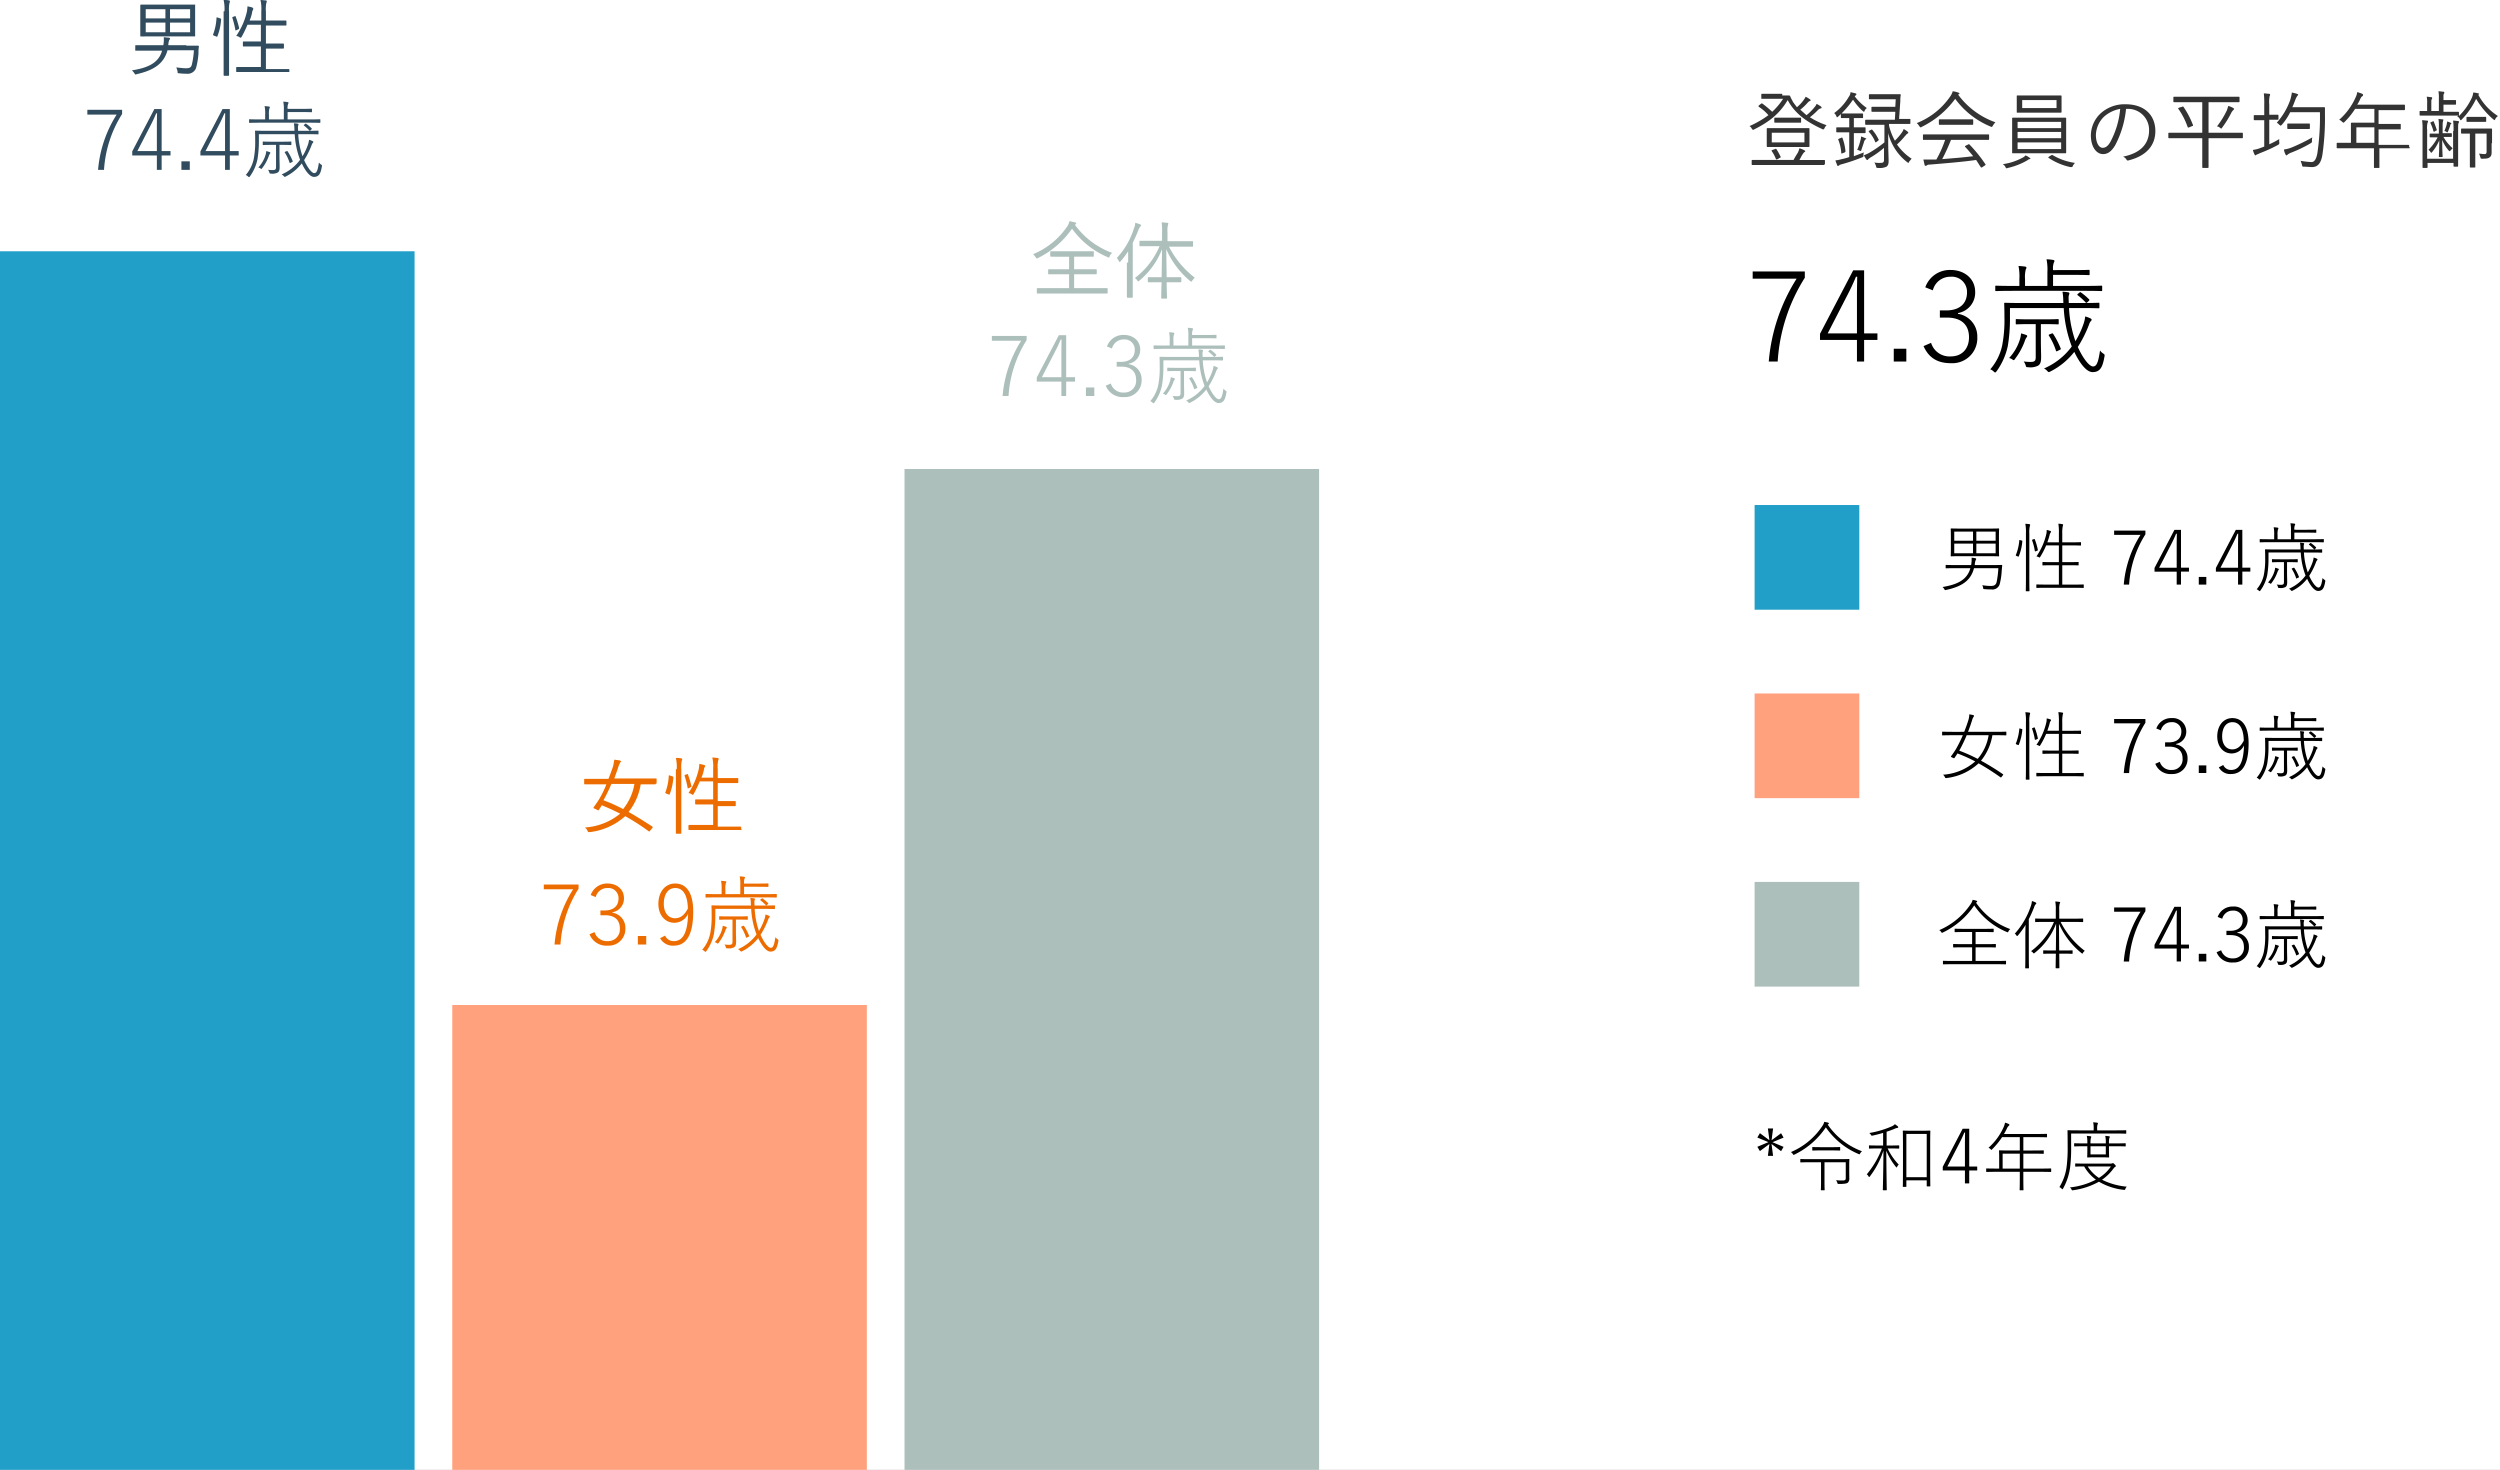
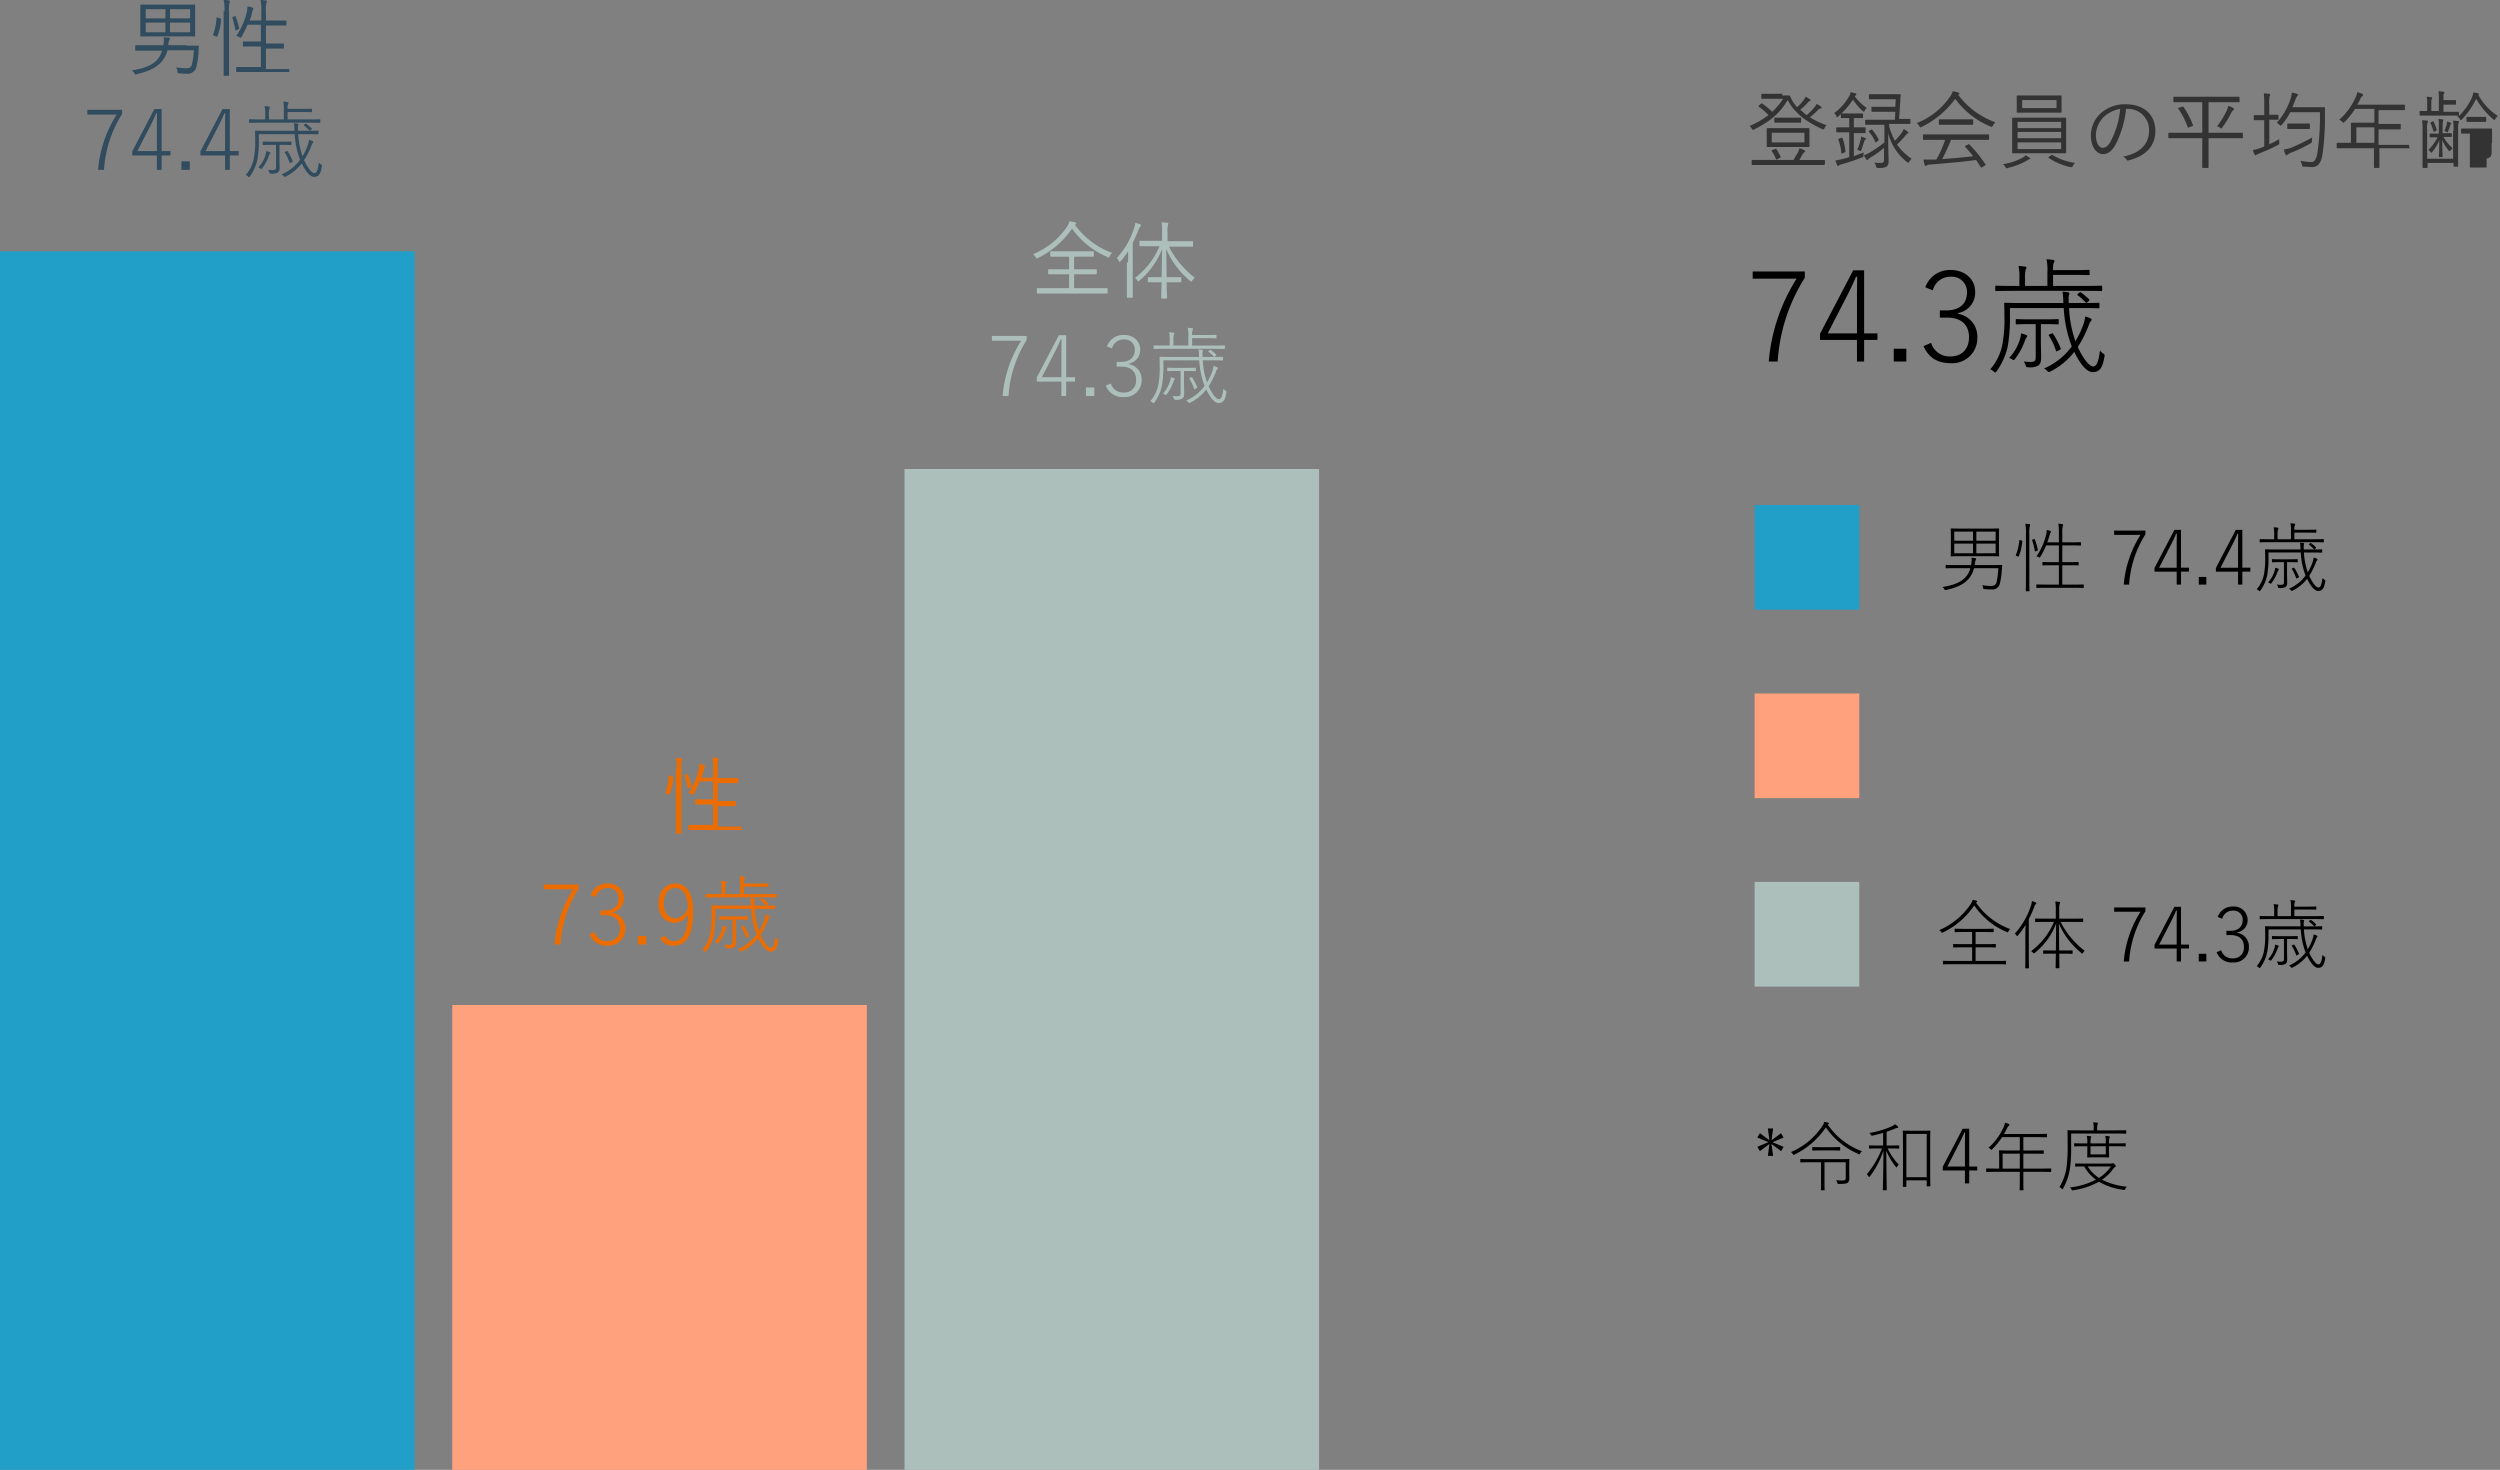
<svg xmlns="http://www.w3.org/2000/svg" width="597" height="351" viewBox="0 0 597 351">
  <rect x="0" y="0" width="597" height="351" fill="#808080" stroke="none" />
  <defs>
    <clipPath id="b">
      <rect width="597" height="351" />
    </clipPath>
  </defs>
  <g id="a" clip-path="url(#b)">
-     <rect width="597" height="351" fill="#fff" />
    <path d="M44.5,10.9h2.8a.215.215,0,0,1,.2.2,8.6,8.6,0,0,0-.1,1.6,17.477,17.477,0,0,1-.6,3.6,2.141,2.141,0,0,1-2.3,1.3,10.284,10.284,0,0,1-1.7-.1c-.4,0-.4,0-.4-.5a9.439,9.439,0,0,0-.3-.9c1,.1,1.6.2,2.3.2.9,0,1.2-.2,1.4-.8a19.149,19.149,0,0,0,.5-3.5H40c-.9,3.3-3.4,4.8-7.3,5.7-.1,0-.2.1-.3.1s-.2-.1-.3-.3a4.349,4.349,0,0,0-.6-.7c3.9-.6,6.4-1.8,7.2-4.7H32.4c-.1,0-.1,0-.1-.2V11c0-.1,0-.2.1-.2H39a6.5,6.5,0,0,0,.1-1.9c.4,0,.9.1,1.2.1.2,0,.3.1.3.2a.758.758,0,0,1-.2.4,4.12,4.12,0,0,0-.2.9v.3h4.3Zm2.1-4.3v2c0,.1,0,.1-.1.1H33.7c-.2,0-.2,0-.2-.1V1.3c0-.1,0-.2.2-.2H46.5c.2,0,.1,0,.1.2V6.6ZM39.5,2.2H34.8V4.4h4.7Zm0,3.2H34.8V7.7h4.7Zm5.9-3.2H40.6V4.4h4.8Zm0,3.2H40.6V7.7h4.8Z" fill="#304c5e" />
    <path d="M52.6,4.4c.2.1.2.1.2.2a12.976,12.976,0,0,1-.9,4.1q0,.15-.3,0l-.5-.2c-.2-.1-.3-.1-.2-.3a12.9,12.9,0,0,0,.8-3.9c0-.1,0-.2.3-.1Zm1-1.7A9.43,9.43,0,0,0,53.4,0a5.283,5.283,0,0,1,1.3.1.215.215,0,0,1,.2.2.756.756,0,0,1-.1.4,7.726,7.726,0,0,0-.1,2.1V17.9c0,.1,0,.2-.2.2h-.9c-.1,0-.2,0-.2-.2V2.7ZM56,3.9c.2-.1.2-.1.3.1a21.284,21.284,0,0,1,.8,2.7c0,.1,0,.2-.2.3l-.4.2c-.3.1-.3.1-.3-.1a22.912,22.912,0,0,0-.7-2.8c-.1-.1,0-.2.2-.3ZM69.1,17c0,.2,0,.2-.2.2H56.6c-.1,0-.2,0-.2-.2v-.8c0-.1,0-.2.2-.2h5.7V11.1H58.2c-.1,0-.2,0-.2-.2v-.8c0-.1,0-.2.2-.2h4.1v-4H59.1a25.909,25.909,0,0,1-1.4,2.9c-.1.1-.1.2-.2.2s-.1,0-.3-.1a1.33,1.33,0,0,0-.8-.3,16.863,16.863,0,0,0,2.6-6c0-.2.1-.7.1-1.1.4.1.9.2,1.2.3.1.2.2.2.2.3s-.1.2-.1.3a1.072,1.072,0,0,0-.2.6,8.242,8.242,0,0,1-.6,1.9h2.8V2.7A9.43,9.43,0,0,0,62.2,0c.5,0,.9.1,1.3.1a.215.215,0,0,1,.2.2.756.756,0,0,1-.1.4,7.726,7.726,0,0,0-.1,2.1V4.9h4.7c.1,0,.2,0,.2.2v.8c0,.1,0,.2-.2.2H63.5v4.3h4.1c.1,0,.2,0,.2.2v.8c0,.1,0,.2-.2.2H63.5v4.9h5.4c.1,0,.2,0,.2.2Z" fill="#304c5e" />
    <path d="M265,61.2c-.1.2-.1.3-.2.3a.367.367,0,0,1-.3-.1,20.133,20.133,0,0,1-8.5-6.8,21.177,21.177,0,0,1-8.1,7,.367.367,0,0,1-.3.1q-.15,0-.3-.3a4.349,4.349,0,0,0-.6-.7,18.263,18.263,0,0,0,8.2-6.7,3.846,3.846,0,0,0,.5-1.2c.4.1.8.2,1.3.3.2.1.3.1.3.2s0,.1-.1.2l-.2.2a19.05,19.05,0,0,0,8.9,6.7A1.555,1.555,0,0,0,265,61.2Zm-.5,8.7c0,.1,0,.2-.2.2H247.8c-.1,0-.2,0-.2-.2V69c0-.1,0-.2.2-.2h7.5V65.5h-4.8c-.1,0-.2,0-.2-.2v-.8c0-.1,0-.2.2-.2h4.8v-3H251c-.1,0-.2,0-.2-.2v-.9c0-.1,0-.2.2-.2h10.1c.1,0,.1,0,.1.2v.9c0,.1,0,.2-.1.2h-4.6v3h5.2c.2,0,.2,0,.2.2v.8c0,.1,0,.2-.2.2h-5.2v3.3h7.8c.1,0,.2,0,.2.2Z" fill="#acbfbb" />
    <path d="M269.4,62.7V60a18.765,18.765,0,0,1-1.8,2.4l-.2.2-.2-.2a2.768,2.768,0,0,0-.5-.8,18.3,18.3,0,0,0,4.1-7.1,3.452,3.452,0,0,0,.3-1.3,8.339,8.339,0,0,1,1.2.4c.2.1.2.1.2.2s-.1.2-.2.3a3.216,3.216,0,0,0-.4.7c-.4,1.1-.9,2.1-1.4,3.2V70.9c0,.1,0,.2-.2.2h-1c-.1,0-.2,0-.2-.2V62.7Zm9.7-3.9a21.85,21.85,0,0,0,6.2,7.5c-.2.2-.4.5-.6.7a1.238,1.238,0,0,1-.2.3,1.238,1.238,0,0,0-.3-.2,20.588,20.588,0,0,1-5.7-7.6l.1,6.7h3.3c.1,0,.2,0,.2.2v.8c0,.1,0,.2-.2.2h-3.3c0,2.1.1,3.5.1,3.7,0,.1,0,.2-.2.2h-1c-.2,0-.2,0-.2-.2s0-1.6.1-3.7h-3.1c-.1,0-.2,0-.2-.2v-.8c0-.1,0-.2.2-.2h3.1l.1-6.7a18.562,18.562,0,0,1-5.4,7.5c-.1.1-.2.2-.3.2s-.1-.1-.2-.2a1.7,1.7,0,0,0-.6-.6,18.637,18.637,0,0,0,5.9-7.6h-4.6c-.1,0-.2,0-.2-.2v-.9c0-.1,0-.2.2-.2h5.2v-2a14.892,14.892,0,0,0-.1-2.4c.5,0,.9.1,1.3.1.2,0,.3.1.3.2s-.1.2-.1.4a5.392,5.392,0,0,0-.1,1.7v2.1h6c.1,0,.1,0,.1.2v.9c0,.1,0,.2-.1.2h-5.7Z" fill="#acbfbb" />
-     <path d="M156.6,187.1c0,.1,0,.2-.2.2H153a14.217,14.217,0,0,1-2.9,6.6c1.8,1,3.7,2.2,5.7,3.5.1.1.1.1,0,.3l-.5.6c-.2.3-.2.3-.4.2a52.308,52.308,0,0,0-5.6-3.6,15.286,15.286,0,0,1-8.4,3.8c-.4,0-.4.1-.6-.3a2.407,2.407,0,0,0-.6-.8,14.746,14.746,0,0,0,8.4-3.3c-1.4-.7-2.9-1.4-4.4-2a10.541,10.541,0,0,1-.7,1.1c-.1.2-.2.1-.4,0l-.6-.3c-.3-.1-.3-.2-.2-.4a22.194,22.194,0,0,0,1.3-1.9,22.831,22.831,0,0,0,1.7-3.5h-5.1c-.1,0-.2,0-.2-.2v-.9c0-.2,0-.2.2-.2h5.6c.4-1,.8-2.1,1.1-3,.1-.4.2-1,.3-1.6.5.1.9.1,1.3.2.2.1.3.1.3.2s-.1.2-.2.3c-.1.2-.2.4-.4.9-.3,1-.7,2-1,2.9h9.9c.1,0,.2,0,.2.2v1Zm-10.6.1a35.36,35.36,0,0,1-1.9,3.9,39.583,39.583,0,0,1,4.7,2.1,12.754,12.754,0,0,0,2.7-6Z" fill="#ed6c00" />
    <path d="M160.6,185.4c.2.1.2.1.2.2a12.976,12.976,0,0,1-.9,4.1q0,.15-.3,0l-.5-.2c-.2-.1-.3-.1-.2-.3a12.9,12.9,0,0,0,.8-3.9c0-.1,0-.2.3-.1Zm1-1.7a9.43,9.43,0,0,0-.2-2.7,5.283,5.283,0,0,1,1.3.1.215.215,0,0,1,.2.2.756.756,0,0,1-.1.4,7.726,7.726,0,0,0-.1,2.1v15.1c0,.1,0,.2-.2.2h-.9c-.1,0-.2,0-.2-.2V183.7Zm2.4,1.2c.2-.1.2-.1.3.1a21.284,21.284,0,0,1,.8,2.7c0,.1,0,.2-.2.3l-.4.2c-.3.1-.3.1-.3-.1a22.911,22.911,0,0,0-.7-2.8c-.1-.1,0-.2.2-.3ZM177.1,198c0,.2,0,.2-.2.2H164.6c-.1,0-.2,0-.2-.2v-.8c0-.1,0-.2.2-.2h5.7v-4.9h-4.1c-.1,0-.2,0-.2-.2v-.8c0-.1,0-.2.2-.2h4.1v-4.3h-3.2a25.907,25.907,0,0,1-1.4,2.9,1.238,1.238,0,0,1-.2.3c-.1,0-.1,0-.3-.1a1.33,1.33,0,0,0-.8-.3,16.95,16.95,0,0,0,2.5-5.9c0-.2.1-.7.1-1.1.4.1.9.2,1.2.3.2.1.2.1.2.2s-.1.2-.1.3a1.072,1.072,0,0,0-.2.6,8.242,8.242,0,0,1-.6,1.9h2.8v-2.1a9.43,9.43,0,0,0-.2-2.7c.5,0,.9.1,1.3.1a.215.215,0,0,1,.2.2.756.756,0,0,1-.1.4,7.726,7.726,0,0,0-.1,2.1v2.1h4.7c.1,0,.2,0,.2.2v.8c0,.1,0,.2-.2.2h-4.7v4.3h4.1c.1,0,.2,0,.2.2v.8c0,.1,0,.2-.2.2h-4.1v4.9h5.4c.1,0,.2,0,.2.2v.4Z" fill="#ed6c00" />
    <g transform="translate(-113 -1140)">
      <path d="M538.6,1162.8h1.6c.1,0,.2,0,.3.2.2.5.5,1,.7,1.4l.9,1.2a8.519,8.519,0,0,0,1.6-1.7,5.577,5.577,0,0,0,.5-.8,8.791,8.791,0,0,1,1,.6l.2.2a.215.215,0,0,1-.2.2,1.79,1.79,0,0,0-.6.5,12.877,12.877,0,0,1-1.7,1.6c.5.4,1,.9,1.5,1.3a11.346,11.346,0,0,0,1.9-1.9,2.176,2.176,0,0,0,.5-.8,8.791,8.791,0,0,1,1,.6c.1.1.2.2.2.3s-.1.2-.3.2a1.52,1.52,0,0,0-.6.4,17.154,17.154,0,0,1-1.9,1.7,18.384,18.384,0,0,0,4,1.9,1.793,1.793,0,0,0-.5.7q-.15.3-.3.3a.367.367,0,0,1-.3-.1c-3.7-1.7-6.5-3.7-8.2-6.9-1.8,3-4,5-8,7a.367.367,0,0,1-.3.1c-.1,0-.1-.1-.3-.3-.1-.3-.3-.4-.5-.6a23.248,23.248,0,0,0,4.5-2.6,11.027,11.027,0,0,0-2.3-2c-.1-.1-.1-.1,0-.3l.5-.4a.367.367,0,0,1,.3-.1,23.132,23.132,0,0,1,2.4,2,15.831,15.831,0,0,0,2.6-3.1h-5c-.2,0-.2,0-.2-.2v-.8c0-.1,0-.2.2-.2h4.8Zm10.1,16.4c0,.1,0,.2-.2.2h-17c-.1,0-.2,0-.2-.2v-.8c0-.1,0-.2.2-.2h9.8a19.413,19.413,0,0,1,1-1.7,4.876,4.876,0,0,0,.4-1.1,6.119,6.119,0,0,1,1.2.5c.1.1.2.1.2.2a.215.215,0,0,1-.2.2,2.734,2.734,0,0,0-.4.5c-.3.4-.5.9-.8,1.4h5.9c.1,0,.2,0,.2.2v.8Zm-3.6-5.7v1.4c0,.1,0,.2-.2.2h-9.8c-.1,0-.2,0-.2-.2v-4.1c0-.1,0-.2.2-.2h9.8c.1,0,.2,0,.2.2v2.7Zm-1.2-1.8h-7.8v2.3h7.8Zm-7,3.9c.2-.1.2-.1.3,0a16.163,16.163,0,0,1,1,1.8c.1.2,0,.2-.2.3l-.5.3c-.3.1-.3.1-.4,0a8.476,8.476,0,0,0-1-1.9c-.1-.1-.1-.2.2-.3Zm6.2-6.5c0,.1,0,.2-.1.2h-6.1c-.1,0-.2,0-.2-.2v-.8c0-.1,0-.2.2-.2H543c.1,0,.1,0,.1.2Z" fill="#333" />
      <path d="M555.9,1163a12.914,12.914,0,0,0,2.9,2.8,1.47,1.47,0,0,0-.5.6c-.1.2-.1.3-.2.3s-.1-.1-.3-.2a13.79,13.79,0,0,1-2.3-2.7,21.355,21.355,0,0,1-3.5,4c-.1.1-.2.2-.3.2s-.1-.1-.2-.3a1.792,1.792,0,0,0-.5-.7,12.5,12.5,0,0,0,3.5-3.9,1.862,1.862,0,0,0,.4-1.1l1.2.3a.215.215,0,0,1,.2.2c0,.1,0,.2-.2.3Zm2.6,8.6c0,.1,0,.2-.2.2h-2.6v5.5l2.4-.9a1.7,1.7,0,0,0-.1.7c0,.4-.1.4-.4.5a42.922,42.922,0,0,1-4.7,1.6c-.4.1-.7.2-.7.3a.367.367,0,0,1-.3.1c-.1,0-.2,0-.2-.2-.1-.3-.3-.7-.4-1.1a7.965,7.965,0,0,0,1.5-.3,12.093,12.093,0,0,0,1.8-.5v-5.9h-2.9c-.1,0-.2,0-.2-.2v-.8c0-.1,0-.2.2-.2h2.9v-2.2h-1.8c-.1,0-.2,0-.2-.2v-.7c0-.1,0-.2.2-.2h4.9c.1,0,.2,0,.2.2v.7c0,.2,0,.2-.2.2h-2v2.2h2.6c.1,0,.2,0,.2.2Zm-5.8,1.3c.2-.1.2-.1.3.1a12.474,12.474,0,0,1,.7,3.1c0,.1,0,.2-.2.3l-.5.2c-.2.1-.3.1-.3-.1a10.756,10.756,0,0,0-.7-3.1c-.1-.2,0-.2.2-.3Zm5.7.5a1.047,1.047,0,0,0-.3.6l-.6,1.8c-.1.3-.1.3-.4.2a1.422,1.422,0,0,0-.6-.2,13.491,13.491,0,0,0,.8-2.4,1.95,1.95,0,0,0,.1-.8c.4.1.8.3,1.1.4.1.1.2.1.2.2C558.5,1173.2,558.5,1173.3,558.4,1173.4Zm5.7-3.4a14.185,14.185,0,0,0,1.4,3.6,15.078,15.078,0,0,0,1.7-2,3,3,0,0,0,.4-.8,7.02,7.02,0,0,1,.9.6c.1.1.2.2.2.3a.215.215,0,0,1-.2.2c-.2.1-.3.3-.6.6a16.992,16.992,0,0,1-1.9,2,12.637,12.637,0,0,0,3.5,3.4c-.2.2-.4.5-.6.7-.1.2-.1.3-.2.3s-.1-.1-.3-.2a12.69,12.69,0,0,1-4.5-6.9v1.4c0,2.8.1,4.1.1,5.2,0,.7-.1,1.1-.5,1.4a3.772,3.772,0,0,1-2,.3c-.4,0-.4,0-.5-.4a3.551,3.551,0,0,0-.4-.9,5.7,5.7,0,0,0,1.3.1c.8,0,1-.1,1-.8v-2.8a21.275,21.275,0,0,1-3.2,2.3c-.3.2-.6.4-.6.5-.1.1-.1.1-.2.1s-.1,0-.2-.1a8.787,8.787,0,0,1-.6-1c.4-.2.7-.3,1.1-.5a28.88,28.88,0,0,0,3.8-2.6v-4.2h-4.4c-.1,0-.2,0-.2-.2v-.8c0-.1,0-.2.2-.2h6.9l.1-1.9h-5.5c-.1,0-.2,0-.2-.2v-.8c0-.1,0-.2.2-.2h5.5l.1-1.8h-6.2c-.1,0-.2,0-.2-.2v-.8c0-.1,0-.2.2-.2h7.2c.1,0,.2,0,.2.2a6.6,6.6,0,0,0-.1,1.4l-.3,4.3H569c.2,0,.2,0,.2.2v.8c0,.1,0,.2-.2.2h-4.9Zm-4.3,1c.2-.1.2-.1.3,0a10.03,10.03,0,0,1,1.5,2.3c.1.1.1.1-.1.3l-.4.3a.31.31,0,0,1-.2.1l-.1-.1a7.477,7.477,0,0,0-1.5-2.4c-.1-.1-.1-.1.1-.3Z" fill="#333" />
      <path d="M588.9,1170q-.15.3-.3.3c-.1,0-.1,0-.3-.1a19.714,19.714,0,0,1-8.4-6.6,21.633,21.633,0,0,1-8,6.7.367.367,0,0,1-.3.1c-.1,0-.1-.1-.3-.3a2.035,2.035,0,0,0-.6-.7,17.373,17.373,0,0,0,8.1-6.5,3.445,3.445,0,0,0,.5-1.1,4.957,4.957,0,0,1,1.3.3c.2.1.3.1.3.2s0,.2-.1.2a.349.349,0,0,0-.2.1,18.849,18.849,0,0,0,8.9,6.6A4.17,4.17,0,0,0,588.9,1170Zm-.9,3.2c0,.1,0,.2-.2.2h-8.9a46.871,46.871,0,0,1-2.1,4.6c2.4-.2,5.1-.4,7.4-.7-.6-.7-1.2-1.5-1.9-2.2-.1-.1-.1-.2.1-.3l.6-.3c.2-.1.2-.1.3,0a32.619,32.619,0,0,1,3.8,4.7c.1.1.1.2-.1.3l-.6.4a.31.31,0,0,1-.2.1c-.1,0-.1,0-.2-.1-.4-.6-.7-1.1-1.1-1.7-3.5.5-7.5.8-11,1.1a1.292,1.292,0,0,0-.8.2.367.367,0,0,1-.3.1.215.215,0,0,1-.2-.2c-.1-.4-.2-.9-.3-1.3h3.1a27.249,27.249,0,0,0,2.1-4.7h-5.1c-.2,0-.2,0-.2-.2v-.9c0-.1,0-.2.2-.2h15.4c.1,0,.2,0,.2.2v.9Zm-3.8-3.6c0,.1,0,.2-.2.2h-7.8c-.1,0-.2,0-.2-.2v-.9c0-.1,0-.2.2-.2H584c.1,0,.2,0,.2.2Z" fill="#333" />
      <path d="M597.7,1178c-.2,0-.3.1-.6.3a16.352,16.352,0,0,1-4.6,1.8c-.1,0-.2.1-.3.1s-.2-.1-.3-.3c-.1-.3-.4-.5-.6-.7a13.822,13.822,0,0,0,4.6-1.5,2.1,2.1,0,0,0,.8-.6,4.372,4.372,0,0,1,1,.6c.1.1.2.2.2.3C598,1177.9,597.9,1177.9,597.7,1178Zm8.7-3.7v2.1c0,.1,0,.2-.2.2H593.7c-.2,0-.2,0-.2-.2v-8.1c0-.1,0-.2.2-.2h12.5c.1,0,.2,0,.2.2v6Zm-1.1-8.9v1.3c0,.1,0,.2-.2.2H594.7c-.1,0-.1,0-.1-.2V1163c0-.1,0-.2.1-.2h10.4c.1,0,.2,0,.2.2v2.4Zm-.1,3.7H594.8v1.5h10.4Zm0,2.4H594.8v1.5h10.4Zm0,2.5H594.8v1.6h10.4Zm-1.1-10.1h-8.2v1.9h8.2Zm-1.3,13.2c.2-.1.2-.1.3-.1a14.388,14.388,0,0,0,5.4,1.9,3.038,3.038,0,0,0-.5.7c-.1.3-.2.3-.3.3h-.3a15.129,15.129,0,0,1-5.2-2.2c-.1-.1-.1-.1.1-.3Z" fill="#333" />
      <path d="M620.7,1166a23.568,23.568,0,0,1-2.6,8.7c-.9,1.5-1.8,2.1-2.9,2.1-1.5,0-2.9-1.6-2.9-4.5a7.308,7.308,0,0,1,2.3-5.2,8.5,8.5,0,0,1,6-2.2c4.5,0,7.1,2.6,7.1,6.4,0,3.3-2,5.9-6.4,7a.365.365,0,0,1-.5-.2,1.9,1.9,0,0,0-.8-.7c4-.8,6.2-2.9,6.2-6.3a5.02,5.02,0,0,0-5.2-5.1h-.3Zm-5.3,1.9a6.378,6.378,0,0,0-1.9,4.3c0,2.2.9,3.1,1.6,3.1s1.3-.4,1.9-1.5a20.526,20.526,0,0,0,2.3-7.8A7.954,7.954,0,0,0,615.4,1167.9Z" fill="#333" />
      <path d="M648.6,1172.8c0,.1,0,.2-.2.2h-8v6.9c0,.1,0,.2-.2.2h-1.1c-.1,0-.2,0-.2-.2V1173H631c-.1,0-.2,0-.2-.2v-.9c0-.1,0-.2.2-.2h7.9v-7.3h-6.7c-.1,0-.2,0-.2-.2v-.9c0-.1,0-.2.2-.2h15.4c.1,0,.2,0,.2.2v.9c0,.1,0,.2-.2.2h-7.2v7.3h8c.1,0,.2,0,.2.2v.9Zm-14.5-7.3c.2-.1.2-.1.3,0a20.364,20.364,0,0,1,2.3,4.4c0,.1,0,.2-.2.2l-.7.3c-.3.1-.3.1-.4-.1a17.474,17.474,0,0,0-2.2-4.3c-.1-.1-.1-.2.2-.3Zm12.2.8a2.734,2.734,0,0,0-.4.5,23.2,23.2,0,0,1-2.2,3.6q-.15.3-.3.3c-.1,0-.1-.1-.3-.2a.908.908,0,0,0-.7-.3,20.561,20.561,0,0,0,2.4-3.9c.1-.3.2-.6.3-1a4.329,4.329,0,0,1,1.2.5c.1.1.2.1.2.2S646.4,1166.2,646.3,1166.3Z" fill="#333" />
      <path d="M654.8,1174.5a19.649,19.649,0,0,0,2.5-1.3,2.153,2.153,0,0,0,0,.8c0,.4,0,.4-.3.6a34.894,34.894,0,0,1-4.4,2,2.6,2.6,0,0,1-.7.3c-.1.1-.2.2-.3.2a.215.215,0,0,1-.2-.2,3.583,3.583,0,0,1-.4-1.1,7.665,7.665,0,0,0,1.9-.5l.8-.3v-6.3h-2.3c-.1,0-.2,0-.2-.2v-.8c0-.2,0-.2.2-.2h2.3v-2.4a21.044,21.044,0,0,0-.1-2.8c.5,0,.9.1,1.3.1a.215.215,0,0,1,.2.2.368.368,0,0,1-.1.3,7.727,7.727,0,0,0-.1,2.1v2.4h2c.1,0,.2,0,.2.2v.8c0,.1,0,.2-.2.2h-2v5.9Zm10.8-8.9H668c.1,0,.2,0,.2.2v1.5a60.973,60.973,0,0,1-.6,9.6c-.3,1.9-1,3-2.5,3-.5,0-1.3-.1-1.9-.1-.4,0-.4,0-.5-.5l-.3-.9a15.828,15.828,0,0,0,2.6.3c.8,0,1.2-1,1.4-2.2a58.937,58.937,0,0,0,.6-9.7h-7.1a14.258,14.258,0,0,1-2,3c-.1.1-.2.2-.3.2s-.1-.1-.3-.2a2.653,2.653,0,0,0-.6-.5,16.3,16.3,0,0,0,3.2-5.4,11.628,11.628,0,0,0,.4-1.8,10.351,10.351,0,0,1,1.2.3c.2.1.3.1.3.2s-.1.2-.2.3a4.339,4.339,0,0,0-.5,1c-.2.5-.4,1.1-.7,1.7Zm-.5,8c0,.4,0,.4-.3.6a30.5,30.5,0,0,1-4.8,2.3,3.216,3.216,0,0,0-.7.4c-.1.1-.2.2-.3.2a.215.215,0,0,1-.2-.2,3.374,3.374,0,0,1-.4-1.2,7.665,7.665,0,0,0,1.9-.5,44.412,44.412,0,0,0,4.9-2.4A1.948,1.948,0,0,0,665.1,1173.6Zm-.5-3c0,.1,0,.2-.2.2h-5c-.1,0-.2,0-.2-.2v-.9c0-.1,0-.2.2-.2h5c.1,0,.2,0,.2.2Z" fill="#333" />
      <path d="M688.5,1175.2c0,.1,0,.2-.2.2h-7.1v4.6c0,.1,0,.1-.1.1h-1c-.2,0-.2,0-.2-.1v-4.6h-8.7c-.1,0-.2,0-.2-.2v-.9c0-.1,0-.2.2-.2h3.2v-4.6c0-.1,0-.2.2-.2H680V1166h-4.6a17.892,17.892,0,0,1-2.5,3.1c-.1.1-.2.2-.3.2s-.1-.1-.3-.2a1.794,1.794,0,0,0-.7-.5,15.383,15.383,0,0,0,3.9-5.3,3.816,3.816,0,0,0,.4-1.3,8.338,8.338,0,0,1,1.2.4c.1.1.2.1.2.3s-.1.2-.2.3c-.2.1-.3.3-.5.7a8.267,8.267,0,0,1-.7,1.3h11.2c.1,0,.2,0,.2.2v.9c0,.1,0,.2-.2.2H681v3.3h5.2c.1,0,.1,0,.1.2v.9c0,.1,0,.2-.1.2H681v3.7h7.1c.1,0,.2,0,.2.2v.4Zm-8.5-4.8h-4.3v3.7H680Z" fill="#333" />
-       <path d="M704.8,1162.6a13.542,13.542,0,0,0,4.7,5.1c-.2.2-.5.4-.6.7a1.239,1.239,0,0,1-.2.3c-.1,0-.1-.1-.3-.2a19.113,19.113,0,0,1-4.1-4.9,18.441,18.441,0,0,1-3.4,4.9c-.1.1-.2.2-.3.2s-.1-.1-.2-.3a1.7,1.7,0,0,0-.6-.6c.1-.1.2-.1.2-.2h-9c-.1,0-.2,0-.2-.2v-.7c0-.2,0-.2.2-.2h1.6v-1.8a6.661,6.661,0,0,0-.1-1.6c.4,0,.8.1,1.1.1a.215.215,0,0,1,.2.2.368.368,0,0,1-.1.3c-.1.1-.1.3-.1,1v1.8h1.8v-3a8.117,8.117,0,0,0-.1-1.7c.5,0,.8.1,1.2.1a.215.215,0,0,1,.2.2.368.368,0,0,1-.1.3c-.1.1-.1.3-.1,1v.5h2.8c.1,0,.2,0,.2.2v.7c0,.1,0,.2-.2.2h-2.8v1.7H700c.1,0,.2,0,.2.2v.8a14.519,14.519,0,0,0,3-4.2,3.766,3.766,0,0,0,.4-1.4,4.3,4.3,0,0,1,1.2.2c.2,0,.2.1.2.2s0,0-.2.1Zm-5.9,8.7a16.334,16.334,0,0,0-.1-2.5c.4,0,.9.1,1.2.1a.215.215,0,0,1,.2.2.368.368,0,0,1-.1.3c-.1.2-.1.4-.1,1.8v8.4c0,.1,0,.2-.2.2h-.7c-.1,0-.2,0-.2-.2v-.7h-6.2v1c0,.1,0,.2-.2.2h-.8c-.1,0-.2,0-.2-.2v-8.7a15.636,15.636,0,0,0-.1-2.5c.4,0,.9.1,1.2.1.2,0,.2.1.2.2a.368.368,0,0,1-.1.3,4.977,4.977,0,0,0-.1,1.7v6.9h6.2v-6.6Zm-2.4,1.4a9.977,9.977,0,0,0,2.2,2.7l-.5.5c-.1.1-.1.2-.2.2a.31.31,0,0,1-.2-.1,8.689,8.689,0,0,1-1.6-2.6c0,2.5.1,3.8.1,4,0,.1,0,.1-.2.1h-.6c-.1,0-.1,0-.1-.1,0-.2.1-1.5.1-3.9a11,11,0,0,1-1.7,2.8l-.2.2c-.1,0-.1-.1-.2-.2a1.2,1.2,0,0,0-.5-.5,11.651,11.651,0,0,0,2.2-3h-1.7c-.1,0-.2,0-.2-.2v-.5c0-.1,0-.2.2-.2h2v-1.8a8.624,8.624,0,0,0-.1-1.7c.3,0,.7.1,1,.1a.349.349,0,0,1,.2.1c0,.1-.1.2-.1.3a4.539,4.539,0,0,0-.1,1v1.9h2c.1,0,.2,0,.2.2v.5c0,.1,0,.2-.2.2h-1.8Zm-2.6-3.7c.2-.1.2-.1.3.1.3.7.5,1.3.7,1.9,0,.1,0,.2-.2.2l-.3.2c-.2.1-.2.1-.3-.1a10.665,10.665,0,0,0-.7-1.9c-.1-.1-.1-.1.1-.2Zm4.4.6a.52.52,0,0,0-.2.4c-.1.4-.3.8-.5,1.4-.1.2-.1.3-.4.1a.764.764,0,0,0-.5-.2,8.8,8.8,0,0,0,.6-1.7c0-.2.1-.4.1-.6.3.1.5.2.8.3.1.1.2.1.2.2Zm9.7,4.6v2.1c0,.6-.1,1-.4,1.2-.3.3-.7.4-1.8.4-.4,0-.4,0-.5-.4a6.893,6.893,0,0,0-.3-.8c.5,0,.9.1,1.3.1s.5-.2.5-.7v-4.2h-2.7v8c0,.1,0,.1-.2.1H703c-.1,0-.2,0-.2-.1v-8h-1.9c-.1,0-.2,0-.2-.2v-.8c0-.1,0-.2.2-.2h7c.1,0,.2,0,.2.2v3.3Zm-1.3-5.3c0,.1,0,.2-.2.2h-4.3c-.1,0-.2,0-.2-.2v-.8c0-.1,0-.2.2-.2h4.3c.1,0,.2,0,.2.2Z" fill="#333" />
+       <path d="M704.8,1162.6a13.542,13.542,0,0,0,4.7,5.1c-.2.2-.5.4-.6.7a1.239,1.239,0,0,1-.2.3c-.1,0-.1-.1-.3-.2a19.113,19.113,0,0,1-4.1-4.9,18.441,18.441,0,0,1-3.4,4.9c-.1.1-.2.2-.3.2s-.1-.1-.2-.3a1.7,1.7,0,0,0-.6-.6c.1-.1.2-.1.2-.2h-9c-.1,0-.2,0-.2-.2v-.7c0-.2,0-.2.2-.2h1.6v-1.8a6.661,6.661,0,0,0-.1-1.6c.4,0,.8.1,1.1.1a.215.215,0,0,1,.2.2.368.368,0,0,1-.1.3c-.1.1-.1.3-.1,1v1.8h1.8v-3a8.117,8.117,0,0,0-.1-1.7c.5,0,.8.1,1.2.1a.215.215,0,0,1,.2.2.368.368,0,0,1-.1.3c-.1.1-.1.3-.1,1v.5h2.8c.1,0,.2,0,.2.2v.7c0,.1,0,.2-.2.2h-2.8v1.7H700c.1,0,.2,0,.2.2v.8a14.519,14.519,0,0,0,3-4.2,3.766,3.766,0,0,0,.4-1.4,4.3,4.3,0,0,1,1.2.2c.2,0,.2.1.2.2s0,0-.2.1Zm-5.9,8.7a16.334,16.334,0,0,0-.1-2.5c.4,0,.9.1,1.2.1a.215.215,0,0,1,.2.2.368.368,0,0,1-.1.3c-.1.2-.1.4-.1,1.8v8.4c0,.1,0,.2-.2.2h-.7c-.1,0-.2,0-.2-.2v-.7h-6.2v1c0,.1,0,.2-.2.2h-.8c-.1,0-.2,0-.2-.2v-8.7a15.636,15.636,0,0,0-.1-2.5c.4,0,.9.1,1.2.1.2,0,.2.1.2.2a.368.368,0,0,1-.1.3,4.977,4.977,0,0,0-.1,1.7v6.9h6.2v-6.6Zm-2.4,1.4a9.977,9.977,0,0,0,2.2,2.7l-.5.5c-.1.1-.1.2-.2.2a.31.31,0,0,1-.2-.1,8.689,8.689,0,0,1-1.6-2.6c0,2.5.1,3.8.1,4,0,.1,0,.1-.2.1h-.6c-.1,0-.1,0-.1-.1,0-.2.1-1.5.1-3.9a11,11,0,0,1-1.7,2.8l-.2.2c-.1,0-.1-.1-.2-.2a1.2,1.2,0,0,0-.5-.5,11.651,11.651,0,0,0,2.2-3h-1.7c-.1,0-.2,0-.2-.2v-.5c0-.1,0-.2.2-.2h2v-1.8a8.624,8.624,0,0,0-.1-1.7c.3,0,.7.1,1,.1a.349.349,0,0,1,.2.1c0,.1-.1.2-.1.3a4.539,4.539,0,0,0-.1,1v1.9h2c.1,0,.2,0,.2.2v.5c0,.1,0,.2-.2.2h-1.8Zm-2.6-3.7c.2-.1.2-.1.3.1.3.7.5,1.3.7,1.9,0,.1,0,.2-.2.2l-.3.2c-.2.1-.2.1-.3-.1a10.665,10.665,0,0,0-.7-1.9c-.1-.1-.1-.1.1-.2Zm4.4.6a.52.52,0,0,0-.2.4c-.1.4-.3.8-.5,1.4-.1.2-.1.3-.4.1a.764.764,0,0,0-.5-.2,8.8,8.8,0,0,0,.6-1.7c0-.2.1-.4.1-.6.3.1.5.2.8.3.1.1.2.1.2.2Zm9.7,4.6v2.1c0,.6-.1,1-.4,1.2-.3.3-.7.4-1.8.4-.4,0-.4,0-.5-.4a6.893,6.893,0,0,0-.3-.8c.5,0,.9.1,1.3.1s.5-.2.5-.7v-4.2v8c0,.1,0,.1-.2.1H703c-.1,0-.2,0-.2-.1v-8h-1.9c-.1,0-.2,0-.2-.2v-.8c0-.1,0-.2.2-.2h7c.1,0,.2,0,.2.2v3.3Zm-1.3-5.3c0,.1,0,.2-.2.2h-4.3c-.1,0-.2,0-.2-.2v-.8c0-.1,0-.2.2-.2h4.3c.1,0,.2,0,.2.2Z" fill="#333" />
    </g>
    <rect width="25" height="25" transform="translate(419 120.6)" fill="#219fc8" />
    <rect width="25" height="25" transform="translate(419 165.6)" fill="#ffa17d" />
    <rect width="25" height="25" transform="translate(419 210.6)" fill="#acbfbb" />
    <rect width="99" height="292" transform="translate(0 60)" fill="#219fc8" />
    <rect width="99" height="112" transform="translate(108 240)" fill="#ffa17d" />
    <rect width="99" height="240" transform="translate(216 112)" fill="#acbfbb" />
    <path d="M4.914-13.518H3.672l.36,2.808L1.764-12.4l-.612,1.044L3.8-10.26,1.152-9.144l.612,1.026L4.032-9.81l-.36,2.826H4.914L4.536-9.828,6.822-8.1l.594-1.026L4.77-10.242l2.646-1.1-.594-1.044L4.554-10.71ZM17.19-5.454h5.076v3.69c0,.54-.108.666-.846.666a13.29,13.29,0,0,1-1.476-.072,2.428,2.428,0,0,1,.324.648c.054.216.054.252.324.252,1.386,0,1.962-.108,2.2-.342a1.375,1.375,0,0,0,.324-1.044c0-.45-.018-1.062-.018-1.854V-5.076c0-.7.036-.936.036-1.026,0-.108-.018-.126-.126-.126-.09,0-.738.036-2.574.036H14.094c-1.854,0-2.466-.036-2.556-.036-.108,0-.126.018-.126.126v.558c0,.108.018.126.126.126.09,0,.7-.036,2.556-.036h2.268V-.828c0,1.35-.036,1.854-.036,1.962,0,.09.018.108.126.108H17.1c.108,0,.126-.018.126-.108,0-.108-.036-.612-.036-1.962Zm.774-8.982a.392.392,0,0,1,.162-.126.169.169,0,0,0,.108-.144c0-.108-.072-.162-.234-.216a8.016,8.016,0,0,0-.864-.18,3.1,3.1,0,0,1-.432.954A16.852,16.852,0,0,1,9.162-7.884a1.655,1.655,0,0,1,.468.468c.144.252.18.234.432.108a19.017,19.017,0,0,0,7.452-6.48A17.913,17.913,0,0,0,25.29-7.434c.27.126.288.126.432-.144a1.492,1.492,0,0,1,.432-.5A17.1,17.1,0,0,1,17.964-14.436ZM16.4-9.054c-1.458,0-1.908-.036-2-.036-.108,0-.126.018-.126.144v.576c0,.108.018.126.126.126.09,0,.54-.036,2-.036H18.81c1.476,0,1.908.036,2,.036.108,0,.126-.018.126-.126v-.576c0-.126-.018-.144-.126-.144-.09,0-.522.036-2,.036Zm16.38.306c1.548,0,2.034.036,2.124.036.108,0,.126-.018.126-.126V-9.36c0-.108-.018-.126-.126-.126-.09,0-.576.036-2.124.036h-.756v-3.294q1-.324,1.782-.648a2.558,2.558,0,0,1,.738-.252c.162-.018.252-.072.252-.162a.312.312,0,0,0-.144-.252A5.5,5.5,0,0,0,34-14.544a2.2,2.2,0,0,1-.756.522,22.559,22.559,0,0,1-5.364,1.584,1.387,1.387,0,0,1,.378.414c.162.252.162.252.432.2.882-.18,1.728-.414,2.5-.648V-9.45H30.042c-1.53,0-2.016-.036-2.124-.036s-.108.018-.108.126v.522c0,.108,0,.126.108.126s.594-.036,2.124-.036h.864a21.5,21.5,0,0,1-3.618,6.174,1.382,1.382,0,0,1,.414.486c.126.234.18.2.324.018a20.7,20.7,0,0,0,3.24-6.174c-.018,4.752-.144,9.09-.144,9.36,0,.108.018.126.126.126h.684c.108,0,.126-.018.126-.126,0-.252-.09-4.5-.108-9.342a15.264,15.264,0,0,0,2.286,3.87c.162.2.2.2.306-.036a1.546,1.546,0,0,1,.378-.5,14.344,14.344,0,0,1-2.646-3.852Zm3.96,7.614H41.6V.18c0,.108.018.126.126.126h.612c.108,0,.126-.018.126-.126,0-.09-.036-.846-.036-5.58V-9.09c0-2.916.036-3.708.036-3.8,0-.108-.018-.126-.126-.126-.09,0-.576.036-2,.036H38c-1.422,0-1.89-.036-1.98-.036-.108,0-.126.018-.126.126,0,.09.036.9.036,4.23v3.312c0,4.788-.036,5.544-.036,5.652s.018.126.126.126h.594c.108,0,.126-.018.126-.126Zm0-.756V-12.222H41.6V-1.89ZM51.75-13.464H50.184l-4.752,9.09v.882h5.292V-.4H51.75v-3.1h1.908v-.936H51.75ZM50.724-4.428H46.53l2.88-5.6c.414-.792.792-1.6,1.17-2.52h.18c-.018,1.1-.036,1.89-.036,2.736Zm13.95-7.02H67.68c1.818,0,2.43.036,2.52.036.108,0,.126-.018.126-.126v-.576c0-.108-.018-.126-.126-.126-.09,0-.7.036-2.52.036H60.048c.252-.432.486-.864.7-1.314a1.756,1.756,0,0,1,.45-.648c.09-.072.144-.126.144-.216a.19.19,0,0,0-.144-.2,4.606,4.606,0,0,0-.9-.324,4.728,4.728,0,0,1-.36,1.134,14.531,14.531,0,0,1-3.582,4.86,1.438,1.438,0,0,1,.486.324c.2.234.2.234.4.018a18.246,18.246,0,0,0,2.358-2.88h4.23v3.186h-2.3c-1.818,0-2.448-.036-2.538-.036-.108,0-.126.018-.126.126s.036.486.036,1.548v2.682H58.32c-1.728,0-2.3-.036-2.394-.036-.108,0-.126.018-.126.126v.594c0,.108.018.126.126.126.09,0,.666-.036,2.394-.036h5.508v1.314c0,2.034-.036,2.88-.036,2.988s.018.108.144.108H64.6c.09,0,.108,0,.108-.108,0-.09-.036-.954-.036-2.988V-3.168H68.8c1.728,0,2.3.036,2.394.036.108,0,.126-.018.126-.126v-.594c0-.108-.018-.126-.126-.126-.09,0-.666.036-2.394.036H64.674V-7.506h2.25c1.818,0,2.412.036,2.52.036.09,0,.108-.018.108-.126v-.576c0-.108-.018-.126-.108-.126-.108,0-.7.036-2.52.036h-2.25Zm-.846,7.506h-4.1V-7.506h4.1ZM85.122-9.954a4.524,4.524,0,0,1,.09-1.278.627.627,0,0,0,.108-.306c0-.054-.072-.108-.2-.126-.27-.036-.54-.072-.882-.09a7.744,7.744,0,0,1,.126,1.8H80.712a4.693,4.693,0,0,1,.09-1.278.863.863,0,0,0,.09-.306c0-.054-.072-.108-.18-.126-.27-.036-.54-.072-.882-.09a7.744,7.744,0,0,1,.126,1.8h-.54c-1.746,0-2.394-.036-2.484-.036-.108,0-.126.018-.126.126v.5c0,.108.018.126.126.126.09,0,.738-.036,2.484-.036h.54v.9c0,1.1-.036,1.566-.036,1.656,0,.108.018.126.126.126.09,0,.45-.036,1.674-.036h1.638c1.206,0,1.584.036,1.674.036.108,0,.126-.018.126-.126,0-.09-.036-.558-.036-1.656v-.9h1.3c1.854,0,2.484.036,2.574.036.108,0,.126-.018.126-.126v-.5c0-.108-.018-.126-.126-.126-.09,0-.72.036-2.574.036Zm-4.41.684h3.654v1.944H80.712Zm-1.1,4.14c-1.764,0-2.34-.036-2.43-.036-.108,0-.126.018-.126.126v.5c0,.108.018.126.126.126.09,0,.576-.036,2.016-.036A10.015,10.015,0,0,0,82.008-1.3,17.221,17.221,0,0,1,75.762.558a1.062,1.062,0,0,1,.4.45c.126.27.144.27.432.216A17.394,17.394,0,0,0,82.728-.81a14.851,14.851,0,0,0,5.9,1.944c.288.036.306.036.414-.234a1.257,1.257,0,0,1,.342-.522,16.485,16.485,0,0,1-5.922-1.656,11.452,11.452,0,0,0,2.718-2.646,1.517,1.517,0,0,1,.432-.432c.108-.054.144-.108.144-.2s-.108-.216-.288-.414c-.216-.2-.306-.27-.414-.27a.556.556,0,0,0-.144.036.9.9,0,0,1-.36.072Zm5.976.684A9.648,9.648,0,0,1,82.728-1.71a9.254,9.254,0,0,1-2.682-2.736Zm-4.122-8.622H77.9c-1.836,0-2.466-.036-2.556-.036-.108,0-.126.018-.126.126s.036,1.116.036,3.6a37.012,37.012,0,0,1-.2,4.608A12.24,12.24,0,0,1,73.278.486a1.35,1.35,0,0,1,.54.36c.216.216.234.18.342-.018a14.176,14.176,0,0,0,1.71-5.292,37.431,37.431,0,0,0,.216-4.86v-2.988H86.6c1.836,0,2.43.036,2.538.036s.108-.018.108-.126v-.576c0-.108,0-.126-.108-.126s-.7.036-2.538.036H82.3v-.468a2.594,2.594,0,0,1,.09-.9.807.807,0,0,0,.09-.342c0-.054-.072-.108-.18-.126-.306-.036-.576-.072-.954-.09a6.028,6.028,0,0,1,.126,1.458Z" transform="translate(418.5 283)" />
    <path d="M14.706-4.32a21.9,21.9,0,0,1-.432,3.4c-.2.612-.576.846-1.368.846a13.561,13.561,0,0,1-2.052-.18A1.542,1.542,0,0,1,11.07.36c.036.306.054.306.306.324.7.054,1.026.072,1.638.072a1.811,1.811,0,0,0,2-1.206A15.712,15.712,0,0,0,15.5-3.564c.036-.45.072-.9.126-1.35a.138.138,0,0,0-.144-.18c-.09,0-.7.036-2.538.036H9.054l.036-.234a2.779,2.779,0,0,1,.18-.882c.054-.126.144-.234.144-.342s-.108-.162-.27-.2c-.216-.036-.5-.072-.828-.108a6.869,6.869,0,0,1-.09,1.638l-.018.126H4.77c-1.854,0-2.448-.036-2.538-.036s-.108.018-.108.126v.558c0,.108.018.126.108.126S2.916-4.32,4.77-4.32H8.028C7.236-1.494,4.878-.4,1.368.18a1.652,1.652,0,0,1,.432.5c.144.27.144.27.432.2,3.546-.774,5.85-2.07,6.66-5.2Zm-2.52-2.862c1.854,0,2.5.036,2.592.036s.108-.018.108-.108-.036-.54-.036-1.8V-11.9c0-1.26.036-1.692.036-1.782,0-.108-.018-.126-.108-.126s-.738.036-2.592.036H6.03c-1.854,0-2.484-.036-2.574-.036-.108,0-.126.018-.126.126,0,.09.036.522.036,1.782v2.844c0,1.26-.036,1.692-.036,1.8,0,.09.018.108.126.108.09,0,.72-.036,2.574-.036Zm-3.528-3.69H4.176V-13.05H8.658Zm.792,0V-13.05h4.608v2.178Zm-.792.684v2.3H4.176v-2.3Zm.792,0h4.608v2.3H9.45Zm16.956-.306c.234-.666.432-1.278.558-1.8a1.383,1.383,0,0,1,.216-.522.314.314,0,0,0,.108-.216c0-.072-.036-.126-.18-.18a4.8,4.8,0,0,0-.864-.234,4.181,4.181,0,0,1-.054.846A15.487,15.487,0,0,1,23.8-7.128a1.732,1.732,0,0,1,.54.18c.234.126.234.144.378-.09a18.4,18.4,0,0,0,1.4-2.718H29.16v4H27.7c-1.692,0-2.232-.036-2.34-.036s-.126.018-.126.126v.558c0,.108.018.126.126.126s.648-.036,2.34-.036H29.16V-.4H26.442c-1.854,0-2.448-.036-2.538-.036-.108,0-.126.018-.126.126V.27c0,.108.018.126.126.126.09,0,.684-.036,2.538-.036h5.994C34.29.36,34.9.4,34.992.4S35.1.378,35.1.27V-.306c0-.108-.018-.126-.108-.126s-.7.036-2.556.036H29.97V-5.022h1.458c1.692,0,2.232.036,2.322.036.108,0,.126-.018.126-.126V-5.67c0-.108-.018-.126-.126-.126-.09,0-.63.036-2.322.036H29.97v-4H32c1.674,0,2.232.036,2.322.036.108,0,.126-.018.126-.126V-10.4c0-.108-.018-.126-.126-.126-.09,0-.648.036-2.322.036H29.97v-2.088A7.862,7.862,0,0,1,30.1-14.4a1.221,1.221,0,0,0,.072-.306c0-.072-.09-.108-.2-.126a5.6,5.6,0,0,0-.936-.108,13.1,13.1,0,0,1,.126,2.394v2.052ZM21.294-2.106c0,2.16-.036,3.078-.036,3.168,0,.108.018.126.126.126h.63c.108,0,.126-.018.126-.126,0-.09-.036-1.008-.036-3.186V-12.582a6.661,6.661,0,0,1,.126-1.8,1.426,1.426,0,0,0,.072-.306c0-.072-.09-.126-.2-.144-.252-.036-.558-.072-.954-.09a11.018,11.018,0,0,1,.144,2.376ZM19.98-11c-.234-.072-.252-.054-.27.054a11.98,11.98,0,0,1-.81,3.456c-.072.162-.018.18.18.27l.288.108c.144.054.18.054.216-.036a11.986,11.986,0,0,0,.846-3.6c.018-.108,0-.126-.18-.18Zm3.96,2.52c.2-.09.216-.108.2-.216a15.524,15.524,0,0,0-.738-2.52c-.036-.09-.072-.108-.234-.036l-.2.072c-.234.09-.234.108-.2.216a14.309,14.309,0,0,1,.648,2.52c.018.144.054.144.288.054ZM49.824-13.3h-7.47v1.026h6.3a26.184,26.184,0,0,0-4,11.88h1.278A25.363,25.363,0,0,1,49.824-12.4Zm8.5-.162H56.754L52-4.374v.882h5.292V-.4H58.32v-3.1h1.908v-.936H58.32ZM57.294-4.428H53.1l2.88-5.6c.414-.792.792-1.6,1.17-2.52h.18c-.018,1.1-.036,1.89-.036,2.736Zm7.074,2.2h-1.8V-.4h1.8Zm8.6-11.232H71.406l-4.752,9.09v.882h5.292V-.4h1.026v-3.1H74.88v-.936H72.972ZM71.946-4.428H67.752l2.88-5.6c.414-.792.792-1.6,1.17-2.52h.18c-.018,1.1-.036,1.89-.036,2.736ZM82.908-5.76v4.716c0,.558-.144.7-.774.7a6.455,6.455,0,0,1-.954-.072,1.819,1.819,0,0,1,.288.558c.072.27.09.27.36.27A2.427,2.427,0,0,0,83.232.2c.324-.2.45-.5.45-1.206,0-.63-.036-1.44-.036-2.34V-5.76h.54c1.386,0,1.782.036,1.89.036s.126-.018.126-.126v-.5c0-.108-.018-.126-.126-.126s-.5.036-1.89.036h-2.16c-1.368,0-1.782-.036-1.854-.036-.108,0-.126.018-.126.126v.5c0,.108.018.126.126.126.072,0,.486-.036,1.854-.036Zm6.462-2.3c1.836,0,2.43.036,2.538.036s.126-.018.126-.126v-.54c0-.108-.018-.126-.126-.126s-.7.036-2.538.036H87.642c0-.2-.018-.378-.018-.576a1.861,1.861,0,0,1,.036-.558.667.667,0,0,0,.072-.252c0-.108-.126-.144-.234-.162a6.758,6.758,0,0,0-.756-.072A8.486,8.486,0,0,1,86.85-9.36c0,.2.018.378.018.576H81.09c-1.836,0-2.484-.036-2.574-.036-.108,0-.126.018-.126.126s.036.612.036,1.926a19.155,19.155,0,0,1-.342,4.158A7.72,7.72,0,0,1,76.392.72a1.214,1.214,0,0,1,.486.306c.216.2.252.18.414-.018a9.6,9.6,0,0,0,1.62-3.654,23.727,23.727,0,0,0,.306-3.69V-8.064h7.7a18.1,18.1,0,0,0,1.152,5.508A9.667,9.667,0,0,1,84.1.594a1.421,1.421,0,0,1,.45.342c.2.216.216.216.468.09a10.138,10.138,0,0,0,3.42-2.808c.7,1.476,1.692,2.9,2.628,2.9,1.134,0,1.44-.81,1.692-2.2.054-.306.036-.324-.2-.486a1.587,1.587,0,0,1-.432-.414c-.216,1.386-.4,2.286-.99,2.286-.576,0-1.476-1.206-2.2-2.79a17.439,17.439,0,0,0,1.62-3.24,1.3,1.3,0,0,1,.252-.468.257.257,0,0,0,.108-.216c0-.072-.072-.126-.216-.2a4.789,4.789,0,0,0-.7-.252,4.966,4.966,0,0,1-.252,1.1A12.863,12.863,0,0,1,88.6-3.312a17.1,17.1,0,0,1-.918-4.752Zm-4.788-3.168h-3.2v-.99a4.331,4.331,0,0,1,.108-1.386.478.478,0,0,0,.09-.252c0-.072-.072-.126-.18-.144-.288-.036-.594-.072-.954-.09a7.543,7.543,0,0,1,.126,1.872v.99h-.9c-1.764,0-2.322-.036-2.43-.036s-.126.018-.126.126v.522c0,.108.018.126.126.126s.666-.036,2.43-.036H89.892c1.746,0,2.322.036,2.412.036.108,0,.126-.018.126-.126v-.522c0-.108-.018-.126-.126-.126-.09,0-.666.036-2.412.036h-4.5v-1.584h2.772c1.836,0,2.25.036,2.34.036.108,0,.126-.018.126-.126v-.5c0-.108-.018-.126-.126-.126-.09,0-.5.036-2.34.036H85.392a2.521,2.521,0,0,1,.108-1.062.478.478,0,0,0,.09-.252c0-.072-.072-.126-.2-.144a6.348,6.348,0,0,0-.936-.09,7.456,7.456,0,0,1,.126,1.872Zm1.71,9.2c.2-.108.234-.126.2-.234a12.166,12.166,0,0,0-1.08-2.088c-.072-.108-.108-.09-.27-.036l-.234.09c-.144.054-.162.108-.108.2a9.021,9.021,0,0,1,1.008,2.142c.036.144.072.126.288.018ZM79.092-.9a1.045,1.045,0,0,1,.432.18c.252.18.27.162.432-.072a9.7,9.7,0,0,0,1.4-2.592,1.666,1.666,0,0,1,.216-.45.314.314,0,0,0,.108-.216c0-.09-.072-.126-.162-.162a6.011,6.011,0,0,0-.72-.216,3.569,3.569,0,0,1-.162.864A6.863,6.863,0,0,1,79.092-.9Zm9.882-9.216c-.126.108-.144.144-.054.216a8.715,8.715,0,0,1,1.134,1.026c.072.09.126.108.252-.018l.18-.162c.126-.126.144-.18.072-.252a8.571,8.571,0,0,0-1.17-.99c-.09-.072-.126-.054-.234.036Z" transform="translate(462.5 140)" />
-     <path d="M7.47-10.242c.342-.9.684-1.836.972-2.79a2.58,2.58,0,0,1,.324-.756.419.419,0,0,0,.126-.27c0-.072-.072-.144-.216-.18-.288-.072-.558-.126-.9-.18a5.6,5.6,0,0,1-.2,1.3c-.288.918-.63,1.908-1.026,2.88H3.816c-1.746,0-2.322-.036-2.412-.036-.108,0-.126.018-.126.144v.612c0,.108.018.126.126.126.09,0,.666-.036,2.412-.036H6.228a33.245,33.245,0,0,1-1.584,3.2A18.444,18.444,0,0,1,3.438-4.446c-.09.108-.09.162.144.288l.324.144c.2.108.27.108.342-.018.234-.342.486-.7.684-1.044A34.717,34.717,0,0,1,9.18-3.168,12.942,12.942,0,0,1,1.494,0a1.541,1.541,0,0,1,.432.558c.144.288.162.27.432.234A13.569,13.569,0,0,0,9.99-2.718,59.4,59.4,0,0,1,15.21.612c.126.09.144.072.324-.162l.234-.288c.144-.18.126-.216.054-.27a61.6,61.6,0,0,0-5.256-3.24,12.85,12.85,0,0,0,2.718-6.084h.792c1.746,0,2.322.036,2.412.036.108,0,.126-.018.126-.126v-.612c0-.126-.018-.144-.126-.144-.09,0-.666.036-2.412.036Zm4.914.81A11.435,11.435,0,0,1,9.774-3.78a38.666,38.666,0,0,0-4.41-1.962,33.865,33.865,0,0,0,1.782-3.69Zm14.022-1.062c.234-.666.432-1.278.558-1.8a1.383,1.383,0,0,1,.216-.522.314.314,0,0,0,.108-.216c0-.072-.036-.126-.18-.18a4.8,4.8,0,0,0-.864-.234,4.181,4.181,0,0,1-.054.846A15.487,15.487,0,0,1,23.8-7.128a1.732,1.732,0,0,1,.54.18c.234.126.234.144.378-.09a18.4,18.4,0,0,0,1.4-2.718H29.16v4H27.7c-1.692,0-2.232-.036-2.34-.036s-.126.018-.126.126v.558c0,.108.018.126.126.126s.648-.036,2.34-.036H29.16V-.4H26.442c-1.854,0-2.448-.036-2.538-.036-.108,0-.126.018-.126.126V.27c0,.108.018.126.126.126.09,0,.684-.036,2.538-.036h5.994C34.29.36,34.9.4,34.992.4S35.1.378,35.1.27V-.306c0-.108-.018-.126-.108-.126s-.7.036-2.556.036H29.97V-5.022h1.458c1.692,0,2.232.036,2.322.036.108,0,.126-.018.126-.126V-5.67c0-.108-.018-.126-.126-.126-.09,0-.63.036-2.322.036H29.97v-4H32c1.674,0,2.232.036,2.322.036.108,0,.126-.018.126-.126V-10.4c0-.108-.018-.126-.126-.126-.09,0-.648.036-2.322.036H29.97v-2.088A7.862,7.862,0,0,1,30.1-14.4a1.221,1.221,0,0,0,.072-.306c0-.072-.09-.108-.2-.126a5.6,5.6,0,0,0-.936-.108,13.1,13.1,0,0,1,.126,2.394v2.052ZM21.294-2.106c0,2.16-.036,3.078-.036,3.168,0,.108.018.126.126.126h.63c.108,0,.126-.018.126-.126,0-.09-.036-1.008-.036-3.186V-12.582a6.661,6.661,0,0,1,.126-1.8,1.426,1.426,0,0,0,.072-.306c0-.072-.09-.126-.2-.144-.252-.036-.558-.072-.954-.09a11.018,11.018,0,0,1,.144,2.376ZM19.98-11c-.234-.072-.252-.054-.27.054a11.98,11.98,0,0,1-.81,3.456c-.072.162-.018.18.18.27l.288.108c.144.054.18.054.216-.036a11.986,11.986,0,0,0,.846-3.6c.018-.108,0-.126-.18-.18Zm3.96,2.52c.2-.09.216-.108.2-.216a15.524,15.524,0,0,0-.738-2.52c-.036-.09-.072-.108-.234-.036l-.2.072c-.234.09-.234.108-.2.216a14.309,14.309,0,0,1,.648,2.52c.018.144.054.144.288.054ZM49.824-13.3h-7.47v1.026h6.3a26.184,26.184,0,0,0-4,11.88h1.278A25.363,25.363,0,0,1,49.824-12.4Zm3.69,2.7a2.559,2.559,0,0,1,2.538-1.944A2.164,2.164,0,0,1,58.41-10.3c0,1.584-1.044,2.574-2.988,2.574h-.9V-6.7H55.53C57.636-6.7,58.7-5.634,58.7-3.87a2.506,2.506,0,0,1-2.592,2.736,2.762,2.762,0,0,1-2.844-1.944l-1.08.468A3.869,3.869,0,0,0,56.106-.162a3.581,3.581,0,0,0,3.78-3.744,3.276,3.276,0,0,0-2.772-3.33v-.108a2.963,2.963,0,0,0,2.466-3.042,3.224,3.224,0,0,0-3.51-3.132,3.723,3.723,0,0,0-3.636,2.484Zm10.854,8.37h-1.8V-.4h1.8Zm2.988.468a3.072,3.072,0,0,0,2.916,1.6c2.646,0,4.194-2.2,4.194-7.344,0-4.14-1.548-6.012-3.888-6.012-2.088,0-3.6,1.746-3.6,4.392,0,2.448,1.494,4.05,3.42,4.05A3.264,3.264,0,0,0,73.368-7c-.126,4.338-1.242,5.868-3.1,5.868a1.977,1.977,0,0,1-1.854-1.188Zm5.958-6.372c-.738,1.44-1.62,2.088-2.772,2.088-1.4,0-2.394-1.188-2.394-3.078,0-2.124.936-3.42,2.466-3.42C72.324-12.546,73.26-10.962,73.314-8.136ZM82.908-5.76v4.716c0,.558-.144.7-.774.7a6.455,6.455,0,0,1-.954-.072,1.819,1.819,0,0,1,.288.558c.072.27.09.27.36.27A2.427,2.427,0,0,0,83.232.2c.324-.2.45-.5.45-1.206,0-.63-.036-1.44-.036-2.34V-5.76h.54c1.386,0,1.782.036,1.89.036s.126-.018.126-.126v-.5c0-.108-.018-.126-.126-.126s-.5.036-1.89.036h-2.16c-1.368,0-1.782-.036-1.854-.036-.108,0-.126.018-.126.126v.5c0,.108.018.126.126.126.072,0,.486-.036,1.854-.036Zm6.462-2.3c1.836,0,2.43.036,2.538.036s.126-.018.126-.126v-.54c0-.108-.018-.126-.126-.126s-.7.036-2.538.036H87.642c0-.2-.018-.378-.018-.576a1.861,1.861,0,0,1,.036-.558.667.667,0,0,0,.072-.252c0-.108-.126-.144-.234-.162a6.758,6.758,0,0,0-.756-.072A8.486,8.486,0,0,1,86.85-9.36c0,.2.018.378.018.576H81.09c-1.836,0-2.484-.036-2.574-.036-.108,0-.126.018-.126.126s.036.612.036,1.926a19.155,19.155,0,0,1-.342,4.158A7.72,7.72,0,0,1,76.392.72a1.214,1.214,0,0,1,.486.306c.216.2.252.18.414-.018a9.6,9.6,0,0,0,1.62-3.654,23.727,23.727,0,0,0,.306-3.69V-8.064h7.7a18.1,18.1,0,0,0,1.152,5.508A9.667,9.667,0,0,1,84.1.594a1.421,1.421,0,0,1,.45.342c.2.216.216.216.468.09a10.138,10.138,0,0,0,3.42-2.808c.7,1.476,1.692,2.9,2.628,2.9,1.134,0,1.44-.81,1.692-2.2.054-.306.036-.324-.2-.486a1.587,1.587,0,0,1-.432-.414c-.216,1.386-.4,2.286-.99,2.286-.576,0-1.476-1.206-2.2-2.79a17.439,17.439,0,0,0,1.62-3.24,1.3,1.3,0,0,1,.252-.468.257.257,0,0,0,.108-.216c0-.072-.072-.126-.216-.2a4.789,4.789,0,0,0-.7-.252,4.966,4.966,0,0,1-.252,1.1A12.863,12.863,0,0,1,88.6-3.312a17.1,17.1,0,0,1-.918-4.752Zm-4.788-3.168h-3.2v-.99a4.331,4.331,0,0,1,.108-1.386.478.478,0,0,0,.09-.252c0-.072-.072-.126-.18-.144-.288-.036-.594-.072-.954-.09a7.543,7.543,0,0,1,.126,1.872v.99h-.9c-1.764,0-2.322-.036-2.43-.036s-.126.018-.126.126v.522c0,.108.018.126.126.126s.666-.036,2.43-.036H89.892c1.746,0,2.322.036,2.412.036.108,0,.126-.018.126-.126v-.522c0-.108-.018-.126-.126-.126-.09,0-.666.036-2.412.036h-4.5v-1.584h2.772c1.836,0,2.25.036,2.34.036.108,0,.126-.018.126-.126v-.5c0-.108-.018-.126-.126-.126-.09,0-.5.036-2.34.036H85.392a2.521,2.521,0,0,1,.108-1.062.478.478,0,0,0,.09-.252c0-.072-.072-.126-.2-.144a6.348,6.348,0,0,0-.936-.09,7.456,7.456,0,0,1,.126,1.872Zm1.71,9.2c.2-.108.234-.126.2-.234a12.166,12.166,0,0,0-1.08-2.088c-.072-.108-.108-.09-.27-.036l-.234.09c-.144.054-.162.108-.108.2a9.021,9.021,0,0,1,1.008,2.142c.036.144.072.126.288.018ZM79.092-.9a1.045,1.045,0,0,1,.432.18c.252.18.27.162.432-.072a9.7,9.7,0,0,0,1.4-2.592,1.666,1.666,0,0,1,.216-.45.314.314,0,0,0,.108-.216c0-.09-.072-.126-.162-.162a6.011,6.011,0,0,0-.72-.216,3.569,3.569,0,0,1-.162.864A6.863,6.863,0,0,1,79.092-.9Zm9.882-9.216c-.126.108-.144.144-.054.216a8.715,8.715,0,0,1,1.134,1.026c.072.09.126.108.252-.018l.18-.162c.126-.126.144-.18.072-.252a8.571,8.571,0,0,0-1.17-.99c-.09-.072-.126-.054-.234.036Z" transform="translate(462.5 185)" />
    <path d="M9.66-14.78H1.36v1.14h7A29.093,29.093,0,0,0,3.92-.44H5.34A28.181,28.181,0,0,1,9.66-13.78Zm4.1,3a2.843,2.843,0,0,1,2.82-2.16,2.4,2.4,0,0,1,2.62,2.5c0,1.76-1.16,2.86-3.32,2.86h-1v1.14H16c2.34,0,3.52,1.18,3.52,3.14a2.785,2.785,0,0,1-2.88,3.04,3.069,3.069,0,0,1-3.16-2.16l-1.2.52A4.3,4.3,0,0,0,16.64-.18a3.979,3.979,0,0,0,4.2-4.16,3.64,3.64,0,0,0-3.08-3.7v-.12a3.293,3.293,0,0,0,2.74-3.38c0-2.06-1.68-3.48-3.9-3.48a4.137,4.137,0,0,0-4.04,2.76Zm12.06,9.3h-2V-.44h2Zm3.32.52A3.413,3.413,0,0,0,32.38-.18c2.94,0,4.66-2.44,4.66-8.16,0-4.6-1.72-6.68-4.32-6.68-2.32,0-4,1.94-4,4.88,0,2.72,1.66,4.5,3.8,4.5a3.626,3.626,0,0,0,3.3-2.14c-.14,4.82-1.38,6.52-3.44,6.52a2.2,2.2,0,0,1-2.06-1.32Zm6.62-7.08c-.82,1.6-1.8,2.32-3.08,2.32-1.56,0-2.66-1.32-2.66-3.42,0-2.36,1.04-3.8,2.74-3.8C34.66-13.94,35.7-12.18,35.76-9.04ZM46.42-6.4v5.24c0,.62-.16.78-.86.78A7.172,7.172,0,0,1,44.5-.46a2.021,2.021,0,0,1,.32.62c.08.3.1.3.4.3A2.7,2.7,0,0,0,46.78.22c.36-.22.5-.56.5-1.34,0-.7-.04-1.6-.04-2.6V-6.4h.6c1.54,0,1.98.04,2.1.04s.14-.02.14-.14v-.56c0-.12-.02-.14-.14-.14s-.56.04-2.1.04h-2.4c-1.52,0-1.98-.04-2.06-.04-.12,0-.14.02-.14.14v.56c0,.12.02.14.14.14.08,0,.54-.04,2.06-.04ZM53.6-8.96c2.04,0,2.7.04,2.82.04s.14-.02.14-.14v-.6c0-.12-.02-.14-.14-.14s-.78.04-2.82.04H51.68c0-.22-.02-.42-.02-.64a2.068,2.068,0,0,1,.04-.62.742.742,0,0,0,.08-.28c0-.12-.14-.16-.26-.18a7.509,7.509,0,0,0-.84-.08,9.428,9.428,0,0,1,.12,1.16c0,.22.02.42.02.64H44.4c-2.04,0-2.76-.04-2.86-.04-.12,0-.14.02-.14.14s.04.68.04,2.14a21.283,21.283,0,0,1-.38,4.62A8.578,8.578,0,0,1,39.18.8a1.348,1.348,0,0,1,.54.34c.24.22.28.2.46-.02a10.662,10.662,0,0,0,1.8-4.06,26.363,26.363,0,0,0,.34-4.1V-8.96h8.56a20.109,20.109,0,0,0,1.28,6.12A10.741,10.741,0,0,1,47.74.66a1.579,1.579,0,0,1,.5.38c.22.24.24.24.52.1a11.265,11.265,0,0,0,3.8-3.12c.78,1.64,1.88,3.22,2.92,3.22,1.26,0,1.6-.9,1.88-2.44.06-.34.04-.36-.22-.54a1.763,1.763,0,0,1-.48-.46C56.42-.66,56.22.34,55.56.34c-.64,0-1.64-1.34-2.44-3.1a19.376,19.376,0,0,0,1.8-3.6,1.438,1.438,0,0,1,.28-.52.285.285,0,0,0,.12-.24c0-.08-.08-.14-.24-.22a5.322,5.322,0,0,0-.78-.28,5.518,5.518,0,0,1-.28,1.22,14.292,14.292,0,0,1-1.28,2.72,19,19,0,0,1-1.02-5.28Zm-5.32-3.52H44.72v-1.1a4.813,4.813,0,0,1,.12-1.54.531.531,0,0,0,.1-.28c0-.08-.08-.14-.2-.16-.32-.04-.66-.08-1.06-.1a8.381,8.381,0,0,1,.14,2.08v1.1h-1c-1.96,0-2.58-.04-2.7-.04s-.14.02-.14.14v.58c0,.12.02.14.14.14s.74-.04,2.7-.04H54.18c1.94,0,2.58.04,2.68.04.12,0,.14-.02.14-.14v-.58c0-.12-.02-.14-.14-.14-.1,0-.74.04-2.68.04h-5v-1.76h3.08c2.04,0,2.5.04,2.6.04.12,0,.14-.02.14-.14v-.56c0-.12-.02-.14-.14-.14-.1,0-.56.04-2.6.04H49.18a2.8,2.8,0,0,1,.12-1.18.531.531,0,0,0,.1-.28c0-.08-.08-.14-.22-.16a7.054,7.054,0,0,0-1.04-.1,8.284,8.284,0,0,1,.14,2.08Zm1.9,10.22c.22-.12.26-.14.22-.26a13.518,13.518,0,0,0-1.2-2.32c-.08-.12-.12-.1-.3-.04l-.26.1c-.16.06-.18.12-.12.22a10.024,10.024,0,0,1,1.12,2.38c.04.16.08.14.32.02ZM42.18-1a1.161,1.161,0,0,1,.48.2c.28.2.3.18.48-.08A10.784,10.784,0,0,0,44.7-3.76a1.851,1.851,0,0,1,.24-.5.349.349,0,0,0,.12-.24c0-.1-.08-.14-.18-.18a6.678,6.678,0,0,0-.8-.24,3.965,3.965,0,0,1-.18.96A7.626,7.626,0,0,1,42.18-1ZM53.16-11.24c-.14.12-.16.16-.06.24a9.683,9.683,0,0,1,1.26,1.14c.08.1.14.12.28-.02l.2-.18c.14-.14.16-.2.08-.28a9.523,9.523,0,0,0-1.3-1.1c-.1-.08-.14-.06-.26.04Z" transform="translate(128.5 226)" fill="#ed6c00" />
    <path d="M8.442-4.536H6.5c-1.782,0-2.358-.036-2.466-.036s-.126.018-.126.126v.576c0,.108.018.126.126.126S4.716-3.78,6.5-3.78H8.442V-.522H4.05C2.286-.522,1.71-.558,1.6-.558s-.126.018-.126.126V.162c0,.108.018.126.126.126S2.286.252,4.05.252h9.936c1.746,0,2.34.036,2.43.036.108,0,.126-.018.126-.126V-.432c0-.108-.018-.126-.126-.126-.09,0-.684.036-2.43.036H9.27V-3.78h2.25c1.782,0,2.376.036,2.466.036.108,0,.126-.018.126-.126v-.576c0-.108-.018-.126-.126-.126-.09,0-.684.036-2.466.036H9.27v-2.9h1.8c1.728,0,2.3.036,2.412.036.09,0,.108-.018.108-.126V-8.1c0-.108-.018-.126-.108-.126-.108,0-.684.036-2.412.036H6.786c-1.746,0-2.3-.036-2.394-.036-.108,0-.126.018-.126.126v.576c0,.108.018.126.126.126.09,0,.648-.036,2.394-.036H8.442Zm.936-9.9a.561.561,0,0,1,.162-.126.178.178,0,0,0,.108-.162c0-.09-.054-.144-.216-.2a7.47,7.47,0,0,0-.864-.2,3,3,0,0,1-.432.972A17.242,17.242,0,0,1,.594-7.884a1.293,1.293,0,0,1,.45.432c.144.234.18.252.432.126a18.8,18.8,0,0,0,7.47-6.462A17.459,17.459,0,0,0,16.7-7.452c.288.126.306.126.414-.126a1.735,1.735,0,0,1,.432-.558A16.99,16.99,0,0,1,9.378-14.436ZM27.612-3.024c-1.512,0-1.962-.036-2.07-.036s-.126.018-.126.126v.576c0,.108.018.126.126.126s.558-.036,2.07-.036h.828C28.4-.324,28.386.954,28.386,1.1c0,.108.018.126.126.126h.648c.108,0,.126-.018.126-.126,0-.144-.018-1.4-.036-3.366h1.008c1.494,0,1.962.036,2.052.036.108,0,.126-.018.126-.126v-.576c0-.108-.018-.126-.126-.126-.09,0-.558.036-2.052.036H29.232l-.054-6.39a18.532,18.532,0,0,0,5.364,7c.234.2.252.18.378-.054a1.348,1.348,0,0,1,.432-.468,19.885,19.885,0,0,1-5.778-6.912h2.718c1.836,0,2.448.036,2.556.036.09,0,.108-.018.108-.126v-.594c0-.108-.018-.126-.108-.126-.108,0-.72.036-2.556.036H29.25v-2.07a5.318,5.318,0,0,1,.09-1.476c.054-.126.126-.2.126-.324,0-.072-.09-.126-.216-.144-.252-.036-.594-.072-.954-.09a9.551,9.551,0,0,1,.126,2.052v2.052H26.154c-1.836,0-2.448-.036-2.538-.036-.108,0-.126.018-.126.126v.594c0,.108.018.126.126.126.09,0,.7-.036,2.538-.036H27.99a16.746,16.746,0,0,1-5.472,6.984,1.4,1.4,0,0,1,.468.378c.18.216.2.2.4.036a16.164,16.164,0,0,0,5.112-6.984c0,2.142-.036,4.266-.054,6.408Zm-5.634-7.488a29.5,29.5,0,0,0,1.3-2.916,1.46,1.46,0,0,1,.36-.648.255.255,0,0,0,.126-.216c0-.09-.036-.144-.144-.2a6.318,6.318,0,0,0-.9-.342,4.4,4.4,0,0,1-.252,1.188A18.592,18.592,0,0,1,18.63-7.038a1.163,1.163,0,0,1,.4.432c.108.18.2.18.36-.018a20.432,20.432,0,0,0,1.818-2.5c-.036.882-.054,1.962-.054,2.646v4.752c0,1.962-.036,2.754-.036,2.844,0,.108.018.126.126.126h.648c.108,0,.126-.018.126-.126,0-.09-.036-.882-.036-2.844ZM49.824-13.3h-7.47v1.026h6.3a26.184,26.184,0,0,0-4,11.88h1.278A25.363,25.363,0,0,1,49.824-12.4Zm8.5-.162H56.754L52-4.374v.882h5.292V-.4H58.32v-3.1h1.908v-.936H58.32ZM57.294-4.428H53.1l2.88-5.6c.414-.792.792-1.6,1.17-2.52h.18c-.018,1.1-.036,1.89-.036,2.736Zm7.074,2.2h-1.8V-.4h1.8Zm3.8-8.37A2.559,2.559,0,0,1,70.7-12.546a2.164,2.164,0,0,1,2.358,2.25c0,1.584-1.044,2.574-2.988,2.574h-.9V-6.7h1.008c2.106,0,3.168,1.062,3.168,2.826a2.506,2.506,0,0,1-2.592,2.736,2.762,2.762,0,0,1-2.844-1.944l-1.08.468A3.869,3.869,0,0,0,70.758-.162a3.581,3.581,0,0,0,3.78-3.744,3.276,3.276,0,0,0-2.772-3.33v-.108a2.963,2.963,0,0,0,2.466-3.042,3.224,3.224,0,0,0-3.51-3.132,3.723,3.723,0,0,0-3.636,2.484ZM82.908-5.76v4.716c0,.558-.144.7-.774.7a6.455,6.455,0,0,1-.954-.072,1.819,1.819,0,0,1,.288.558c.072.27.09.27.36.27A2.427,2.427,0,0,0,83.232.2c.324-.2.45-.5.45-1.206,0-.63-.036-1.44-.036-2.34V-5.76h.54c1.386,0,1.782.036,1.89.036s.126-.018.126-.126v-.5c0-.108-.018-.126-.126-.126s-.5.036-1.89.036h-2.16c-1.368,0-1.782-.036-1.854-.036-.108,0-.126.018-.126.126v.5c0,.108.018.126.126.126.072,0,.486-.036,1.854-.036Zm6.462-2.3c1.836,0,2.43.036,2.538.036s.126-.018.126-.126v-.54c0-.108-.018-.126-.126-.126s-.7.036-2.538.036H87.642c0-.2-.018-.378-.018-.576a1.861,1.861,0,0,1,.036-.558.667.667,0,0,0,.072-.252c0-.108-.126-.144-.234-.162a6.758,6.758,0,0,0-.756-.072A8.486,8.486,0,0,1,86.85-9.36c0,.2.018.378.018.576H81.09c-1.836,0-2.484-.036-2.574-.036-.108,0-.126.018-.126.126s.036.612.036,1.926a19.155,19.155,0,0,1-.342,4.158A7.72,7.72,0,0,1,76.392.72a1.214,1.214,0,0,1,.486.306c.216.2.252.18.414-.018a9.6,9.6,0,0,0,1.62-3.654,23.727,23.727,0,0,0,.306-3.69V-8.064h7.7a18.1,18.1,0,0,0,1.152,5.508A9.667,9.667,0,0,1,84.1.594a1.421,1.421,0,0,1,.45.342c.2.216.216.216.468.09a10.138,10.138,0,0,0,3.42-2.808c.7,1.476,1.692,2.9,2.628,2.9,1.134,0,1.44-.81,1.692-2.2.054-.306.036-.324-.2-.486a1.587,1.587,0,0,1-.432-.414c-.216,1.386-.4,2.286-.99,2.286-.576,0-1.476-1.206-2.2-2.79a17.439,17.439,0,0,0,1.62-3.24,1.3,1.3,0,0,1,.252-.468.257.257,0,0,0,.108-.216c0-.072-.072-.126-.216-.2a4.789,4.789,0,0,0-.7-.252,4.966,4.966,0,0,1-.252,1.1A12.863,12.863,0,0,1,88.6-3.312a17.1,17.1,0,0,1-.918-4.752Zm-4.788-3.168h-3.2v-.99a4.331,4.331,0,0,1,.108-1.386.478.478,0,0,0,.09-.252c0-.072-.072-.126-.18-.144-.288-.036-.594-.072-.954-.09a7.543,7.543,0,0,1,.126,1.872v.99h-.9c-1.764,0-2.322-.036-2.43-.036s-.126.018-.126.126v.522c0,.108.018.126.126.126s.666-.036,2.43-.036H89.892c1.746,0,2.322.036,2.412.036.108,0,.126-.018.126-.126v-.522c0-.108-.018-.126-.126-.126-.09,0-.666.036-2.412.036h-4.5v-1.584h2.772c1.836,0,2.25.036,2.34.036.108,0,.126-.018.126-.126v-.5c0-.108-.018-.126-.126-.126-.09,0-.5.036-2.34.036H85.392a2.521,2.521,0,0,1,.108-1.062.478.478,0,0,0,.09-.252c0-.072-.072-.126-.2-.144a6.348,6.348,0,0,0-.936-.09,7.456,7.456,0,0,1,.126,1.872Zm1.71,9.2c.2-.108.234-.126.2-.234a12.166,12.166,0,0,0-1.08-2.088c-.072-.108-.108-.09-.27-.036l-.234.09c-.144.054-.162.108-.108.2a9.021,9.021,0,0,1,1.008,2.142c.036.144.072.126.288.018ZM79.092-.9a1.045,1.045,0,0,1,.432.18c.252.18.27.162.432-.072a9.7,9.7,0,0,0,1.4-2.592,1.666,1.666,0,0,1,.216-.45.314.314,0,0,0,.108-.216c0-.09-.072-.126-.162-.162a6.011,6.011,0,0,0-.72-.216,3.569,3.569,0,0,1-.162.864A6.863,6.863,0,0,1,79.092-.9Zm9.882-9.216c-.126.108-.144.144-.054.216a8.715,8.715,0,0,1,1.134,1.026c.072.09.126.108.252-.018l.18-.162c.126-.126.144-.18.072-.252a8.571,8.571,0,0,0-1.17-.99c-.09-.072-.126-.054-.234.036Z" transform="translate(462.5 230)" />
    <path d="M14.49-22.17H2.04v1.71h10.5A43.639,43.639,0,0,0,5.88-.66H8.01a42.272,42.272,0,0,1,6.48-20.01Zm14.16-.27H26.04L18.12-7.29v1.47h8.82V-.66h1.71V-5.82h3.18V-7.38H28.65ZM26.94-7.38H19.95l4.8-9.33c.69-1.32,1.32-2.67,1.95-4.2H27c-.03,1.83-.06,3.15-.06,4.56ZM38.73-3.72h-3V-.66h3Zm6.33-13.95a4.265,4.265,0,0,1,4.23-3.24,3.607,3.607,0,0,1,3.93,3.75c0,2.64-1.74,4.29-4.98,4.29h-1.5v1.71h1.68c3.51,0,5.28,1.77,5.28,4.71,0,2.76-1.71,4.56-4.32,4.56a4.6,4.6,0,0,1-4.74-3.24l-1.8.78C44.1-1.53,46.2-.27,49.38-.27a5.968,5.968,0,0,0,6.3-6.24,5.459,5.459,0,0,0-4.62-5.55v-.18a4.939,4.939,0,0,0,4.11-5.07c0-3.09-2.52-5.22-5.85-5.22a6.206,6.206,0,0,0-6.06,4.14ZM69.63-9.6v7.86c0,.93-.24,1.17-1.29,1.17a10.759,10.759,0,0,1-1.59-.12,3.031,3.031,0,0,1,.48.93c.12.45.15.45.6.45A4.045,4.045,0,0,0,70.17.33c.54-.33.75-.84.75-2.01,0-1.05-.06-2.4-.06-3.9V-9.6h.9c2.31,0,2.97.06,3.15.06s.21-.03.21-.21v-.84c0-.18-.03-.21-.21-.21s-.84.06-3.15.06h-3.6c-2.28,0-2.97-.06-3.09-.06-.18,0-.21.03-.21.21v.84c0,.18.03.21.21.21.12,0,.81-.06,3.09-.06ZM80.4-13.44c3.06,0,4.05.06,4.23.06s.21-.03.21-.21v-.9c0-.18-.03-.21-.21-.21s-1.17.06-4.23.06H77.52c0-.33-.03-.63-.03-.96a3.1,3.1,0,0,1,.06-.93,1.112,1.112,0,0,0,.12-.42c0-.18-.21-.24-.39-.27a11.263,11.263,0,0,0-1.26-.12,14.14,14.14,0,0,1,.18,1.74c0,.33.03.63.03.96H66.6c-3.06,0-4.14-.06-4.29-.06-.18,0-.21.03-.21.21s.06,1.02.06,3.21a31.925,31.925,0,0,1-.57,6.93A12.867,12.867,0,0,1,58.77,1.2a2.023,2.023,0,0,1,.81.51c.36.33.42.3.69-.03a15.993,15.993,0,0,0,2.7-6.09,39.545,39.545,0,0,0,.51-6.15v-2.88H76.32a30.163,30.163,0,0,0,1.92,9.18A16.112,16.112,0,0,1,71.61.99a2.369,2.369,0,0,1,.75.57c.33.36.36.36.78.15a16.9,16.9,0,0,0,5.7-4.68c1.17,2.46,2.82,4.83,4.38,4.83,1.89,0,2.4-1.35,2.82-3.66.09-.51.06-.54-.33-.81a2.645,2.645,0,0,1-.72-.69C84.63-.99,84.33.51,83.34.51c-.96,0-2.46-2.01-3.66-4.65a29.064,29.064,0,0,0,2.7-5.4,2.157,2.157,0,0,1,.42-.78.428.428,0,0,0,.18-.36c0-.12-.12-.21-.36-.33a7.982,7.982,0,0,0-1.17-.42,8.276,8.276,0,0,1-.42,1.83,21.439,21.439,0,0,1-1.92,4.08,28.5,28.5,0,0,1-1.53-7.92Zm-7.98-5.28H67.08v-1.65a7.219,7.219,0,0,1,.18-2.31.8.8,0,0,0,.15-.42c0-.12-.12-.21-.3-.24-.48-.06-.99-.12-1.59-.15a12.572,12.572,0,0,1,.21,3.12v1.65h-1.5c-2.94,0-3.87-.06-4.05-.06s-.21.03-.21.21v.87c0,.18.03.21.21.21s1.11-.06,4.05-.06H81.27c2.91,0,3.87.06,4.02.06.18,0,.21-.03.21-.21v-.87c0-.18-.03-.21-.21-.21-.15,0-1.11.06-4.02.06h-7.5v-2.64h4.62c3.06,0,3.75.06,3.9.06.18,0,.21-.03.21-.21v-.84c0-.18-.03-.21-.21-.21-.15,0-.84.06-3.9.06H73.77a4.2,4.2,0,0,1,.18-1.77.8.8,0,0,0,.15-.42c0-.12-.12-.21-.33-.24a10.58,10.58,0,0,0-1.56-.15,12.426,12.426,0,0,1,.21,3.12ZM75.27-3.39c.33-.18.39-.21.33-.39a20.277,20.277,0,0,0-1.8-3.48c-.12-.18-.18-.15-.45-.06l-.39.15c-.24.09-.27.18-.18.33a15.035,15.035,0,0,1,1.68,3.57c.06.24.12.21.48.03Zm-12,1.89a1.742,1.742,0,0,1,.72.3c.42.3.45.27.72-.12a16.175,16.175,0,0,0,2.34-4.32,2.776,2.776,0,0,1,.36-.75.523.523,0,0,0,.18-.36c0-.15-.12-.21-.27-.27a10.018,10.018,0,0,0-1.2-.36,5.948,5.948,0,0,1-.27,1.44A11.439,11.439,0,0,1,63.27-1.5ZM79.74-16.86c-.21.18-.24.24-.09.36a14.525,14.525,0,0,1,1.89,1.71c.12.15.21.18.42-.03l.3-.27c.21-.21.24-.3.12-.42a14.284,14.284,0,0,0-1.95-1.65c-.15-.12-.21-.09-.39.06Z" transform="translate(416.5 87)" />
    <path d="M9.66-14.78H1.36v1.14h7A29.093,29.093,0,0,0,3.92-.44H5.34A28.181,28.181,0,0,1,9.66-13.78Zm9.44-.18H17.36L12.08-4.86v.98h5.88V-.44H19.1V-3.88h2.12V-4.92H19.1ZM17.96-4.92H13.3l3.2-6.22c.46-.88.88-1.78,1.3-2.8H18c-.02,1.22-.04,2.1-.04,3.04Zm7.86,2.44h-2V-.44h2Zm4.22-9.3a2.843,2.843,0,0,1,2.82-2.16,2.4,2.4,0,0,1,2.62,2.5c0,1.76-1.16,2.86-3.32,2.86h-1v1.14h1.12c2.34,0,3.52,1.18,3.52,3.14a2.785,2.785,0,0,1-2.88,3.04,3.069,3.069,0,0,1-3.16-2.16l-1.2.52A4.3,4.3,0,0,0,32.92-.18a3.979,3.979,0,0,0,4.2-4.16,3.64,3.64,0,0,0-3.08-3.7v-.12a3.293,3.293,0,0,0,2.74-3.38c0-2.06-1.68-3.48-3.9-3.48a4.137,4.137,0,0,0-4.04,2.76ZM46.42-6.4v5.24c0,.62-.16.78-.86.78A7.172,7.172,0,0,1,44.5-.46a2.021,2.021,0,0,1,.32.62c.08.3.1.3.4.3A2.7,2.7,0,0,0,46.78.22c.36-.22.5-.56.5-1.34,0-.7-.04-1.6-.04-2.6V-6.4h.6c1.54,0,1.98.04,2.1.04s.14-.02.14-.14v-.56c0-.12-.02-.14-.14-.14s-.56.04-2.1.04h-2.4c-1.52,0-1.98-.04-2.06-.04-.12,0-.14.02-.14.14v.56c0,.12.02.14.14.14.08,0,.54-.04,2.06-.04ZM53.6-8.96c2.04,0,2.7.04,2.82.04s.14-.02.14-.14v-.6c0-.12-.02-.14-.14-.14s-.78.04-2.82.04H51.68c0-.22-.02-.42-.02-.64a2.068,2.068,0,0,1,.04-.62.742.742,0,0,0,.08-.28c0-.12-.14-.16-.26-.18a7.509,7.509,0,0,0-.84-.08,9.428,9.428,0,0,1,.12,1.16c0,.22.02.42.02.64H44.4c-2.04,0-2.76-.04-2.86-.04-.12,0-.14.02-.14.14s.04.68.04,2.14a21.283,21.283,0,0,1-.38,4.62A8.578,8.578,0,0,1,39.18.8a1.348,1.348,0,0,1,.54.34c.24.22.28.2.46-.02a10.662,10.662,0,0,0,1.8-4.06,26.363,26.363,0,0,0,.34-4.1V-8.96h8.56a20.109,20.109,0,0,0,1.28,6.12A10.741,10.741,0,0,1,47.74.66a1.579,1.579,0,0,1,.5.38c.22.24.24.24.52.1a11.265,11.265,0,0,0,3.8-3.12c.78,1.64,1.88,3.22,2.92,3.22,1.26,0,1.6-.9,1.88-2.44.06-.34.04-.36-.22-.54a1.763,1.763,0,0,1-.48-.46C56.42-.66,56.22.34,55.56.34c-.64,0-1.64-1.34-2.44-3.1a19.376,19.376,0,0,0,1.8-3.6,1.438,1.438,0,0,1,.28-.52.285.285,0,0,0,.12-.24c0-.08-.08-.14-.24-.22a5.322,5.322,0,0,0-.78-.28,5.518,5.518,0,0,1-.28,1.22,14.292,14.292,0,0,1-1.28,2.72,19,19,0,0,1-1.02-5.28Zm-5.32-3.52H44.72v-1.1a4.813,4.813,0,0,1,.12-1.54.531.531,0,0,0,.1-.28c0-.08-.08-.14-.2-.16-.32-.04-.66-.08-1.06-.1a8.381,8.381,0,0,1,.14,2.08v1.1h-1c-1.96,0-2.58-.04-2.7-.04s-.14.02-.14.14v.58c0,.12.02.14.14.14s.74-.04,2.7-.04H54.18c1.94,0,2.58.04,2.68.04.12,0,.14-.02.14-.14v-.58c0-.12-.02-.14-.14-.14-.1,0-.74.04-2.68.04h-5v-1.76h3.08c2.04,0,2.5.04,2.6.04.12,0,.14-.02.14-.14v-.56c0-.12-.02-.14-.14-.14-.1,0-.56.04-2.6.04H49.18a2.8,2.8,0,0,1,.12-1.18.531.531,0,0,0,.1-.28c0-.08-.08-.14-.22-.16a7.054,7.054,0,0,0-1.04-.1,8.284,8.284,0,0,1,.14,2.08Zm1.9,10.22c.22-.12.26-.14.22-.26a13.518,13.518,0,0,0-1.2-2.32c-.08-.12-.12-.1-.3-.04l-.26.1c-.16.06-.18.12-.12.22a10.024,10.024,0,0,1,1.12,2.38c.04.16.08.14.32.02ZM42.18-1a1.161,1.161,0,0,1,.48.2c.28.2.3.18.48-.08A10.784,10.784,0,0,0,44.7-3.76a1.851,1.851,0,0,1,.24-.5.349.349,0,0,0,.12-.24c0-.1-.08-.14-.18-.18a6.678,6.678,0,0,0-.8-.24,3.965,3.965,0,0,1-.18.96A7.626,7.626,0,0,1,42.18-1ZM53.16-11.24c-.14.12-.16.16-.06.24a9.683,9.683,0,0,1,1.26,1.14c.08.1.14.12.28-.02l.2-.18c.14-.14.16-.2.08-.28a9.523,9.523,0,0,0-1.3-1.1c-.1-.08-.14-.06-.26.04Z" transform="translate(235.5 95)" fill="#acbfbb" />
    <path d="M9.66-14.78H1.36v1.14h7A29.093,29.093,0,0,0,3.92-.44H5.34A28.181,28.181,0,0,1,9.66-13.78Zm9.44-.18H17.36L12.08-4.86v.98h5.88V-.44H19.1V-3.88h2.12V-4.92H19.1ZM17.96-4.92H13.3l3.2-6.22c.46-.88.88-1.78,1.3-2.8H18c-.02,1.22-.04,2.1-.04,3.04Zm7.86,2.44h-2V-.44h2Zm9.56-12.48H33.64L28.36-4.86v.98h5.88V-.44h1.14V-3.88H37.5V-4.92H35.38ZM34.24-4.92H29.58l3.2-6.22c.46-.88.88-1.78,1.3-2.8h.2c-.02,1.22-.04,2.1-.04,3.04ZM46.42-6.4v5.24c0,.62-.16.78-.86.78A7.172,7.172,0,0,1,44.5-.46a2.021,2.021,0,0,1,.32.62c.08.3.1.3.4.3A2.7,2.7,0,0,0,46.78.22c.36-.22.5-.56.5-1.34,0-.7-.04-1.6-.04-2.6V-6.4h.6c1.54,0,1.98.04,2.1.04s.14-.02.14-.14v-.56c0-.12-.02-.14-.14-.14s-.56.04-2.1.04h-2.4c-1.52,0-1.98-.04-2.06-.04-.12,0-.14.02-.14.14v.56c0,.12.02.14.14.14.08,0,.54-.04,2.06-.04ZM53.6-8.96c2.04,0,2.7.04,2.82.04s.14-.02.14-.14v-.6c0-.12-.02-.14-.14-.14s-.78.04-2.82.04H51.68c0-.22-.02-.42-.02-.64a2.068,2.068,0,0,1,.04-.62.742.742,0,0,0,.08-.28c0-.12-.14-.16-.26-.18a7.509,7.509,0,0,0-.84-.08,9.428,9.428,0,0,1,.12,1.16c0,.22.02.42.02.64H44.4c-2.04,0-2.76-.04-2.86-.04-.12,0-.14.02-.14.14s.04.68.04,2.14a21.283,21.283,0,0,1-.38,4.62A8.578,8.578,0,0,1,39.18.8a1.348,1.348,0,0,1,.54.34c.24.22.28.2.46-.02a10.662,10.662,0,0,0,1.8-4.06,26.363,26.363,0,0,0,.34-4.1V-8.96h8.56a20.109,20.109,0,0,0,1.28,6.12A10.741,10.741,0,0,1,47.74.66a1.579,1.579,0,0,1,.5.38c.22.24.24.24.52.1a11.265,11.265,0,0,0,3.8-3.12c.78,1.64,1.88,3.22,2.92,3.22,1.26,0,1.6-.9,1.88-2.44.06-.34.04-.36-.22-.54a1.763,1.763,0,0,1-.48-.46C56.42-.66,56.22.34,55.56.34c-.64,0-1.64-1.34-2.44-3.1a19.376,19.376,0,0,0,1.8-3.6,1.438,1.438,0,0,1,.28-.52.285.285,0,0,0,.12-.24c0-.08-.08-.14-.24-.22a5.322,5.322,0,0,0-.78-.28,5.518,5.518,0,0,1-.28,1.22,14.292,14.292,0,0,1-1.28,2.72,19,19,0,0,1-1.02-5.28Zm-5.32-3.52H44.72v-1.1a4.813,4.813,0,0,1,.12-1.54.531.531,0,0,0,.1-.28c0-.08-.08-.14-.2-.16-.32-.04-.66-.08-1.06-.1a8.381,8.381,0,0,1,.14,2.08v1.1h-1c-1.96,0-2.58-.04-2.7-.04s-.14.02-.14.14v.58c0,.12.02.14.14.14s.74-.04,2.7-.04H54.18c1.94,0,2.58.04,2.68.04.12,0,.14-.02.14-.14v-.58c0-.12-.02-.14-.14-.14-.1,0-.74.04-2.68.04h-5v-1.76h3.08c2.04,0,2.5.04,2.6.04.12,0,.14-.02.14-.14v-.56c0-.12-.02-.14-.14-.14-.1,0-.56.04-2.6.04H49.18a2.8,2.8,0,0,1,.12-1.18.531.531,0,0,0,.1-.28c0-.08-.08-.14-.22-.16a7.054,7.054,0,0,0-1.04-.1,8.284,8.284,0,0,1,.14,2.08Zm1.9,10.22c.22-.12.26-.14.22-.26a13.518,13.518,0,0,0-1.2-2.32c-.08-.12-.12-.1-.3-.04l-.26.1c-.16.06-.18.12-.12.22a10.024,10.024,0,0,1,1.12,2.38c.04.16.08.14.32.02ZM42.18-1a1.161,1.161,0,0,1,.48.2c.28.2.3.18.48-.08A10.784,10.784,0,0,0,44.7-3.76a1.851,1.851,0,0,1,.24-.5.349.349,0,0,0,.12-.24c0-.1-.08-.14-.18-.18a6.678,6.678,0,0,0-.8-.24,3.965,3.965,0,0,1-.18.96A7.626,7.626,0,0,1,42.18-1ZM53.16-11.24c-.14.12-.16.16-.06.24a9.683,9.683,0,0,1,1.26,1.14c.08.1.14.12.28-.02l.2-.18c.14-.14.16-.2.08-.28a9.523,9.523,0,0,0-1.3-1.1c-.1-.08-.14-.06-.26.04Z" transform="translate(19.5 41)" fill="#304c5e" />
  </g>
</svg>